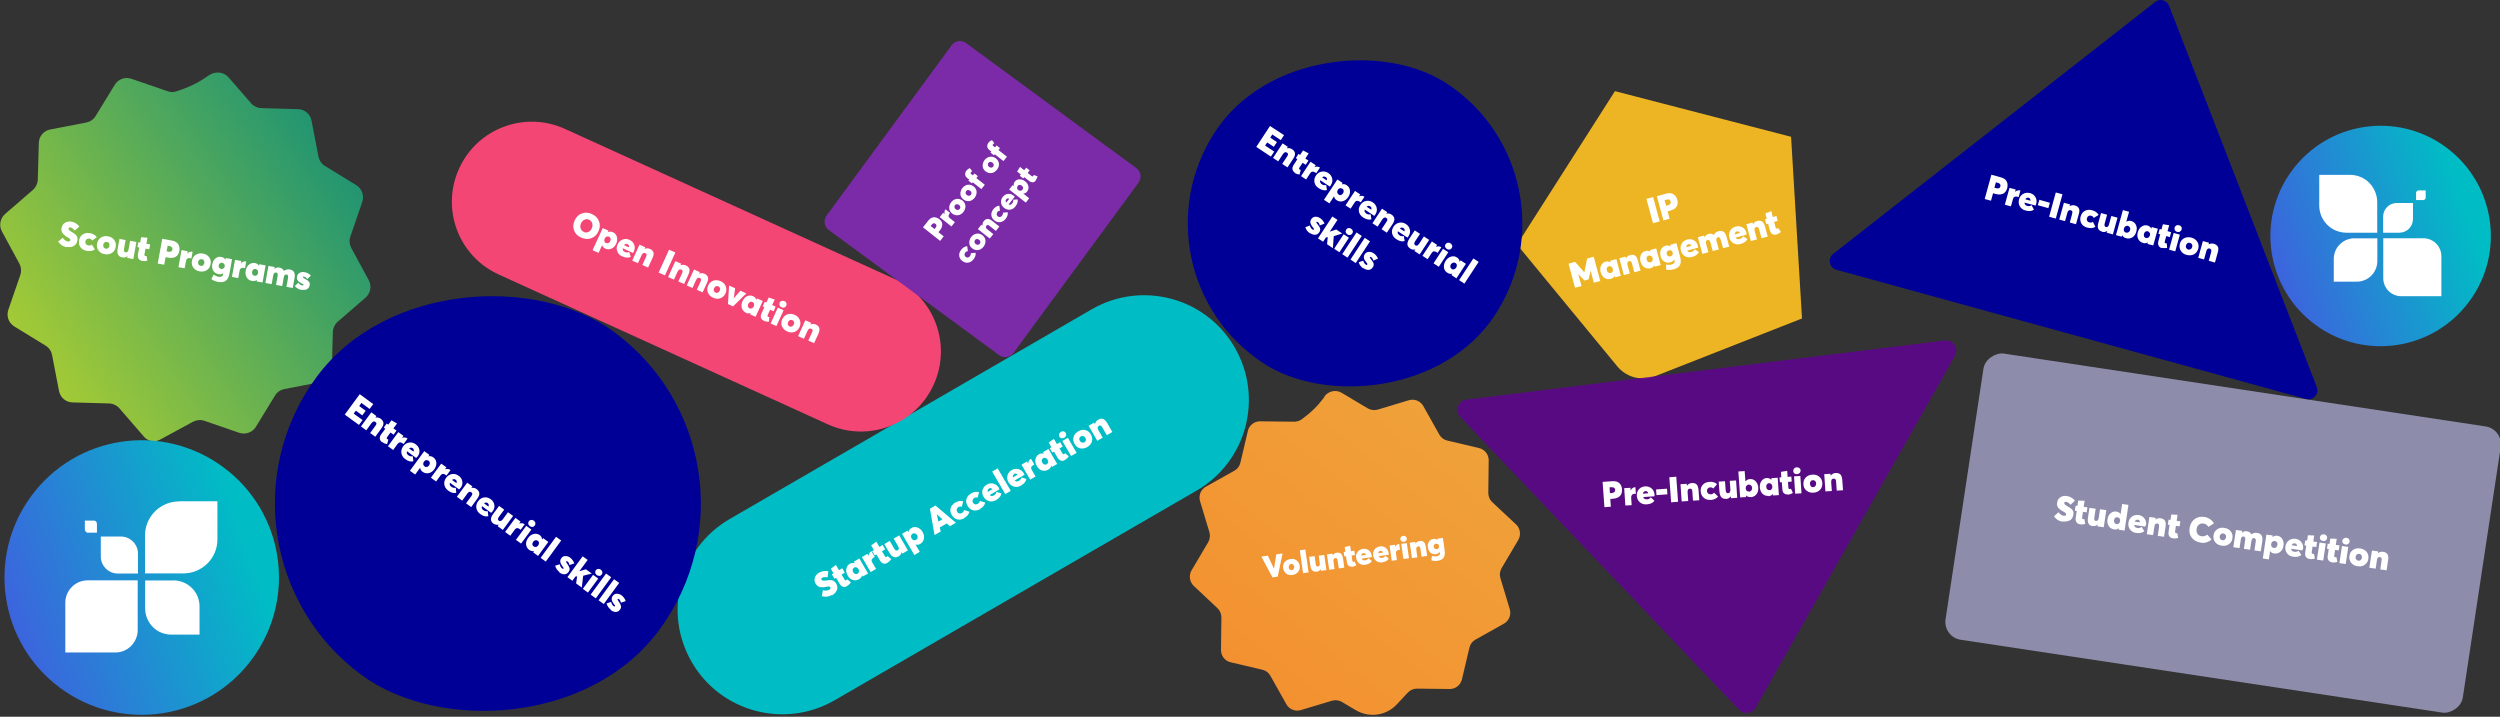
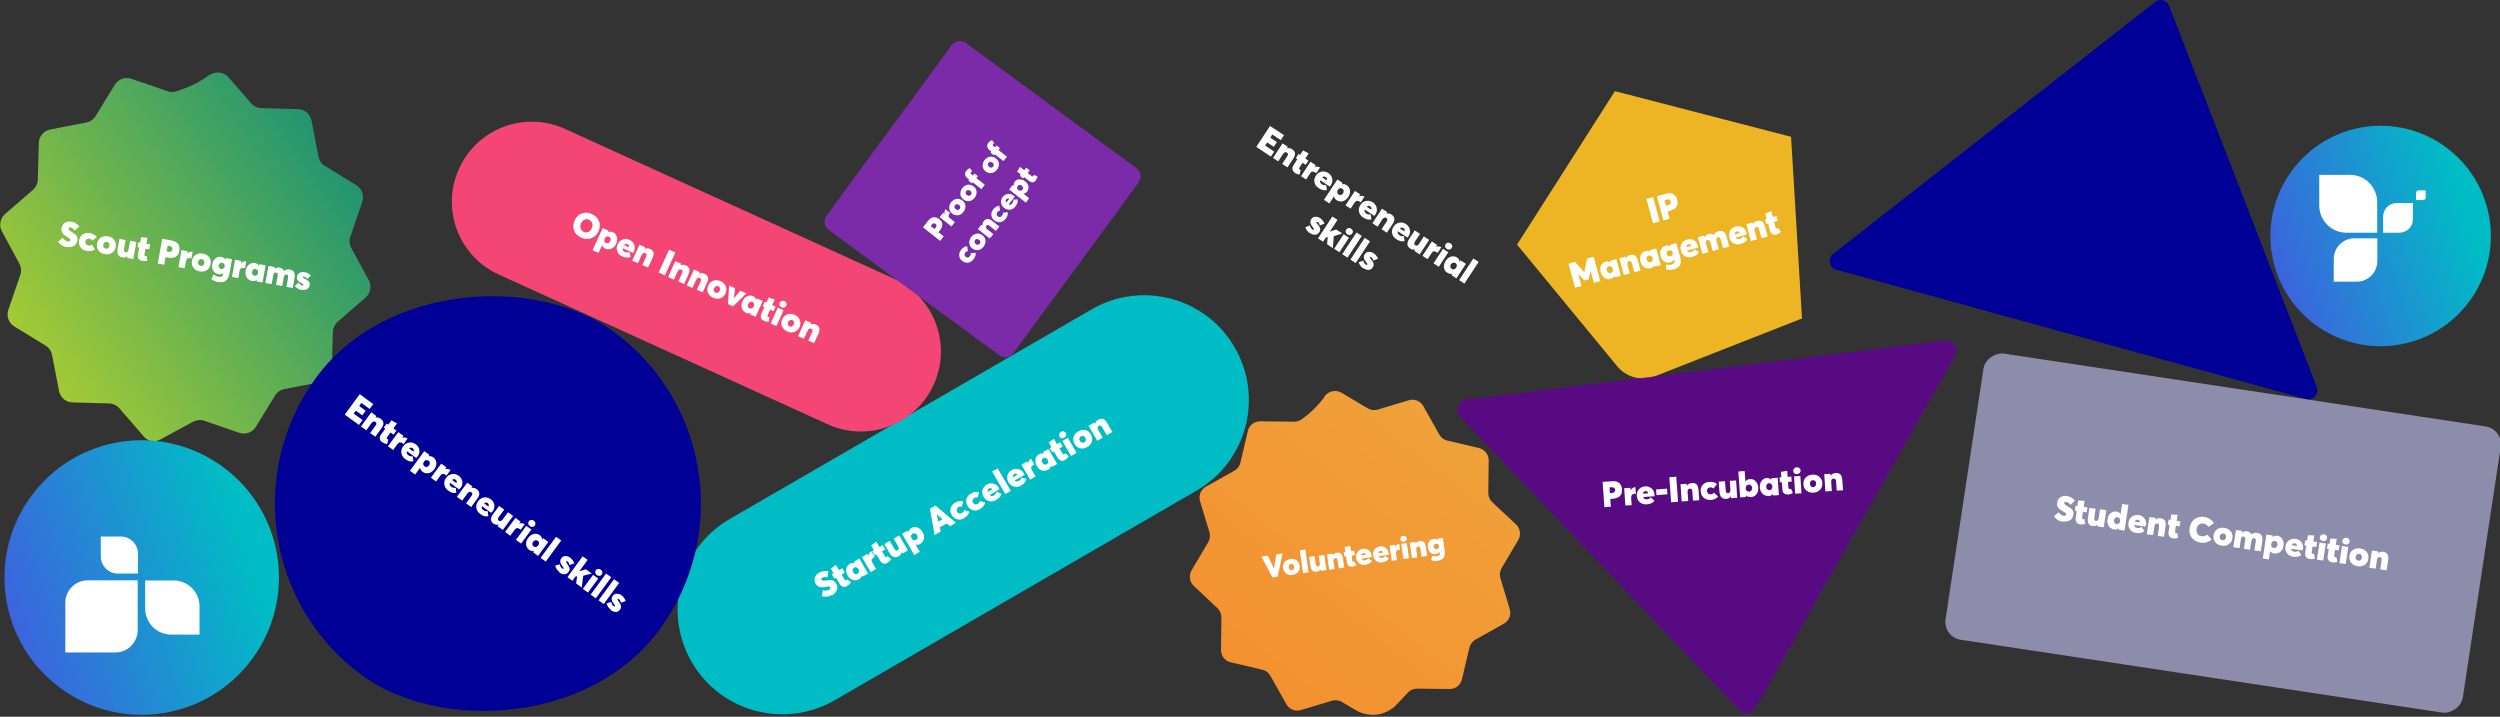
<svg xmlns="http://www.w3.org/2000/svg" id="Layer_1" viewBox="0 0 1944.5 557.5">
  <rect x="0" y="0" width="1944.5" height="557.5" fill="#333333" stroke="none" />
  <defs>
    <style>      .st0 {        fill: url(#linear-gradient2);      }      .st1 {        fill: url(#linear-gradient1);      }      .st2 {        fill: url(#linear-gradient3);      }      .st3 {        fill: #8d8dab;      }      .st4 {        fill: #000097;      }      .st5 {        fill: url(#linear-gradient);      }      .st6 {        fill: #00bdc5;      }      .st7 {        fill: #620097;        fill-opacity: .8;      }      .st8 {        fill: #fff;      }      .st9 {        fill: #7c2ba8;      }      .st10 {        fill: #f44675;      }      .st11 {        fill: #edb523;      }    </style>
    <linearGradient id="linear-gradient" x1="320.3" y1="487.2" x2="-31.9" y2="253.6" gradientTransform="translate(0 569.5) scale(1 -1)" gradientUnits="userSpaceOnUse">
      <stop offset="0" stop-color="#028880" />
      <stop offset="1" stop-color="#c3d727" />
    </linearGradient>
    <linearGradient id="linear-gradient1" x1="1169.5" y1="285.1" x2="938" y2="-9.5" gradientTransform="translate(0 569.5) scale(1 -1)" gradientUnits="userSpaceOnUse">
      <stop offset="0" stop-color="#efa53c" />
      <stop offset="1" stop-color="#f48d2e" />
    </linearGradient>
    <linearGradient id="linear-gradient2" x1="1976.1" y1="-132.4" x2="1867.2" y2="-290.2" gradientTransform="translate(402.3 -1114.1) rotate(36.2) scale(1 -1)" gradientUnits="userSpaceOnUse">
      <stop offset="0" stop-color="#00bdc5" />
      <stop offset="1" stop-color="#4a50e3" />
    </linearGradient>
    <linearGradient id="linear-gradient3" x1="261" y1="-375.5" x2="125.4" y2="-572" gradientTransform="translate(204.5 -36.8) rotate(36.2) scale(1 -1)" gradientUnits="userSpaceOnUse">
      <stop offset="0" stop-color="#00bdc5" />
      <stop offset="1" stop-color="#4a50e3" />
    </linearGradient>
  </defs>
  <g>
    <path class="st11" d="M1179.9,190.2l77.9,94.6c7.2,8.8,19.2,11.9,29.8,7.7l114-44.8-8.5-141.3-137-35.5-76.1,119.3Z" />
    <path class="st8" d="M1285.7,173.6l-5.1-18.9,5.2-1.4,5.1,18.9-5.2,1.4ZM1293.8,171.5l-5.1-18.9,7.3-2c2.3-.6,4.2-.5,5.6.5,1.5.9,2.5,2.4,3,4.4.6,2.1.3,3.9-.6,5.3-1,1.4-2.6,2.4-4.8,3l-2.1.6,1.5,5.8-4.9,1.3ZM1296,160l1.5-.4c.8-.2,1.4-.6,1.7-1.1.3-.5.4-1.1.2-1.8-.2-.6-.5-1.1-1.1-1.4-.5-.3-1.2-.3-2.1,0l-1.5.4,1.2,4.3ZM1225.1,224l-5.1-18.9,5.1-1.4,7.2,8.1h0s2.2-10.7,2.2-10.7l5.1-1.4,5.1,18.9-5,1.3-2.5-9.3h0s-1.6,6.7-1.6,6.7l-3.2.9-4.8-5.1h0s2.5,9.4,2.5,9.4l-5,1.3ZM1252.9,216.9c-1.8.5-3.4.2-4.9-.7-1.4-1-2.4-2.4-3-4.4-.5-2-.4-3.8.3-5.3.8-1.6,2-2.6,3.6-3,1.3-.4,2.6-.1,3.8.6h0s-.3-1.3-.3-1.3l4.8-1.3,3.5,13-4.5,1.2-.3-1.2h0c-.5,1.2-1.5,2-2.9,2.3ZM1252.9,212.4c.6-.2,1.1-.6,1.4-1.2.3-.6.4-1.3.1-2.1-.2-.8-.6-1.3-1.2-1.7-.6-.4-1.2-.5-1.8-.3-.7.2-1.2.6-1.5,1.2-.3.6-.3,1.3-.1,2,.2.8.6,1.4,1.2,1.7.6.4,1.2.5,1.9.3ZM1263,213.9l-3.5-13,4.8-1.3.4,1.4h0c.7-1.4,1.7-2.2,3.2-2.6,1.5-.4,2.7-.3,3.7.3,1,.6,1.8,1.9,2.3,3.9l2.1,7.9-4.8,1.3-1.8-6.7c-.2-.9-.5-1.5-.9-1.8-.4-.3-.8-.3-1.4-.2-1.2.3-1.7,1.4-1.2,3.1l1.8,6.5-4.8,1.3ZM1283.9,208.6c-1.8.5-3.4.2-4.9-.7-1.5-1-2.4-2.4-3-4.4-.5-2-.4-3.8.3-5.3.8-1.6,2-2.6,3.6-3,1.3-.4,2.6-.1,3.8.6h0s-.3-1.3-.3-1.3l4.8-1.3,3.5,13-4.5,1.2-.3-1.2h0c-.5,1.2-1.5,2-2.9,2.3ZM1283.8,204.1c.6-.2,1.1-.6,1.4-1.2.3-.6.4-1.3.2-2.1-.2-.8-.6-1.3-1.2-1.7-.6-.4-1.2-.5-1.8-.3-.7.2-1.2.6-1.5,1.2-.3.6-.3,1.3-.1,2,.2.8.6,1.4,1.1,1.7.6.4,1.2.5,1.9.3ZM1301.6,209.5c-2.1.6-4,.6-5.7.2v-4c.6.2,1.3.3,2,.3.8,0,1.4,0,2-.2,1-.3,1.7-.7,2.2-1.2.5-.5.6-1.1.4-1.7l-.3-1.1h0c-.6,1.1-1.6,1.9-3.1,2.3-1.7.5-3.3.2-4.7-.7-1.4-.9-2.4-2.3-2.8-4.1-.5-1.9-.4-3.7.3-5.2.8-1.5,1.9-2.5,3.5-3,1.4-.4,2.8-.2,4,.6h0s-.3-1.3-.3-1.3l4.8-1.3,3,11.1c.6,2.4.6,4.3-.2,5.9-.8,1.6-2.4,2.7-5,3.4ZM1297.5,199.2c.6.3,1.2.4,1.8.2.7-.2,1.1-.5,1.5-1.1.3-.6.4-1.2.2-1.9-.2-.7-.5-1.2-1.1-1.5-.6-.3-1.2-.4-1.8-.2-.7.2-1.1.5-1.5,1.1-.3.5-.4,1.2-.2,1.9.2.7.6,1.2,1.1,1.5ZM1320.6,191.3c.1.4.2.9.2,1.3l-8.5,2.3c.3.6.7,1,1.2,1.1.6.2,1.2.2,2,0,1.1-.3,2-1,2.6-2.1l3.3,2.1c-.8,1.9-2.7,3.2-5.4,3.9-2,.5-3.8.3-5.4-.6-1.6-.9-2.7-2.4-3.2-4.4-.5-2-.3-3.8.6-5.4.9-1.6,2.4-2.7,4.3-3.2,1.9-.5,3.6-.3,5.2.6,1.6.9,2.6,2.3,3.1,4.3ZM1313.2,190c-.5.1-.9.4-1.2.8-.3.4-.4.9-.4,1.5l4-1.1c-.5-1.1-1.4-1.5-2.4-1.2ZM1324.1,197.5l-3.5-13,4.8-1.3.4,1.4h0c.7-1.4,1.7-2.3,3-2.6,1.7-.5,3.1-.2,4.2.8h0c.7-1.5,1.9-2.5,3.7-3,3.1-.8,5.2.6,6.2,4.4l2.1,7.6-4.8,1.3-1.8-6.5c-.5-1.7-1.2-2.4-2.2-2.1-.5.1-.9.5-1.1,1-.2.5-.2,1.2,0,2l1.8,6.5-4.7,1.3-1.8-6.5c-.5-1.7-1.2-2.4-2.3-2.1-1.2.3-1.6,1.3-1.1,3l1.8,6.5-4.8,1.3ZM1358.3,181.2c.1.4.2.9.2,1.3l-8.5,2.3c.3.6.7,1,1.2,1.1.6.2,1.2.2,2,0,1.1-.3,2-1,2.6-2.1l3.3,2.1c-.8,1.9-2.7,3.2-5.4,3.9-2,.5-3.8.3-5.4-.6-1.6-.9-2.7-2.4-3.2-4.4-.5-2-.3-3.8.6-5.4.9-1.6,2.4-2.7,4.4-3.2,1.9-.5,3.6-.3,5.2.6,1.6.9,2.6,2.3,3.1,4.3ZM1350.9,180c-.5.1-.9.4-1.2.8-.3.4-.4.9-.4,1.5l4-1.1c-.6-1.1-1.4-1.5-2.4-1.2ZM1361.8,187.4l-3.5-13,4.8-1.3.4,1.4h0c.7-1.4,1.7-2.2,3.2-2.6,1.5-.4,2.7-.3,3.7.3,1,.6,1.8,1.9,2.4,3.9l2.1,7.9-4.8,1.3-1.8-6.7c-.2-.9-.5-1.5-.9-1.8-.4-.3-.8-.3-1.4-.2-1.3.3-1.7,1.4-1.2,3.1l1.8,6.5-4.8,1.3ZM1381.6,182.4c-1.2.3-2.2.2-3.1-.3-.9-.6-1.5-1.6-1.9-3l-1.4-5.2-1.4.4-1-3.8,1.4-.4-1.1-4.1,4.6-1.8,1.2,4.6,2.8-.8,1,3.8-2.8.8,1.1,4.1c.2.9.6,1.2,1.2,1.1.3,0,.6-.2.9-.4l2.1,3c-1,.9-2.1,1.6-3.6,2Z" />
  </g>
  <g>
    <path class="st5" d="M162.3,58.7c4.9-3.5,11.6-3,15.5,1.5l17.5,20.1c2,2.3,4.9,3.7,8,3.8l28.5.8c5.2.1,9.5,3.8,10.5,8.9l5.4,28c.6,3,2.4,5.7,5.1,7.3l24.3,14.9c4.4,2.7,6.3,8.1,4.7,13l-9.3,27c-1,2.9-.7,6.1.7,8.8l13.6,25.1c2.5,4.5,1.4,10.2-2.5,13.6l-21.6,18.7c-2.3,2-3.7,4.9-3.8,8l-.8,28.5c-.1,5.2-3.8,9.5-8.9,10.5l-28,5.4c-3,.6-5.7,2.4-7.3,5.1l-14.9,24.3c-2.7,4.4-8.1,6.3-13,4.6l-27-9.3c-2.9-1-6.1-.7-8.8.7l-25.8,14c-4.1,2.2-9.2,1.3-12.3-2.2l-19.2-22.2c-2-2.3-4.9-3.7-8-3.8l-28.5-.8c-5.2-.1-9.5-3.8-10.5-8.9l-5.4-28c-.6-3-2.4-5.7-5.1-7.3l-24.3-14.9c-4.4-2.7-6.3-8.1-4.6-13l9.3-27c1-2.9.7-6.1-.7-8.8l-13.6-25.1c-2.5-4.5-1.4-10.2,2.5-13.6l21.6-18.7c2.3-2,3.7-4.9,3.8-8l.8-28.5c.1-5.2,3.8-9.5,8.9-10.5l28-5.4c3-.6,5.7-2.4,7.3-5.1l14.9-24.3c2.7-4.4,8.1-6.3,13-4.6l28.2,9.7c2.2.8,4.6.8,6.8,0,10.1-3.3,17.2-6.7,25.2-12.5Z" />
    <path class="st8" d="M51.8,192.3c-2.7-.5-4.9-2-6.6-4.4l3.6-3c1.1,1.7,2.5,2.7,4,2.9.6.1,1,0,1.3-.1.3-.2.5-.5.6-.8,0-.4,0-.8-.3-1.1-.3-.3-.9-.7-1.8-1.2-.8-.4-1.5-.9-2-1.3-.5-.4-1-.9-1.6-1.5-.5-.6-.9-1.3-1.1-2.1-.2-.8-.2-1.6,0-2.6.3-1.6,1.2-2.9,2.6-3.8,1.4-.9,3.1-1.2,4.9-.9,2.6.4,4.7,1.7,6.3,3.8l-3.5,3.1c-1.3-1.4-2.4-2.2-3.3-2.4-.9-.2-1.4.1-1.6.9,0,.3,0,.7.3,1,.3.3.8.8,1.7,1.3,1.9,1.1,3.1,2,3.6,2.5,1.2,1.2,1.6,2.6,1.3,4.4-.2,1.2-.6,2.1-1.2,2.9-.6.8-1.3,1.3-2.1,1.7-.8.3-1.7.5-2.5.6-.8,0-1.7,0-2.6-.1ZM67.3,195.1c-2-.4-3.6-1.3-4.7-2.8-1.1-1.5-1.4-3.3-1.1-5.3.4-2.1,1.3-3.7,2.9-4.7,1.5-1,3.4-1.3,5.5-1,2.5.5,4.3,1.5,5.4,3.2l-3.6,2.6c-.4-.8-1.1-1.3-2.1-1.5-.8-.1-1.5,0-2.1.4-.6.4-1,1-1.1,1.8-.1.8,0,1.5.4,2,.4.6,1.1.9,1.9,1.1,1,.2,1.9,0,2.8-.6l2.3,3.7c-1.6,1.2-3.7,1.6-6.4,1.1ZM81.5,197.7c-2.2-.4-3.8-1.3-4.9-2.9-1.1-1.5-1.5-3.3-1.1-5.4.4-2,1.4-3.6,2.9-4.6,1.6-1,3.5-1.4,5.6-1,2.1.4,3.8,1.3,4.9,2.9,1.1,1.5,1.5,3.3,1.1,5.4s-1.3,3.6-2.9,4.6c-1.6,1-3.4,1.4-5.6,1ZM80.7,192.4c.4.6.9.9,1.6,1,.7.1,1.3,0,1.8-.4.5-.4.9-1,1-1.8.1-.8,0-1.4-.3-2-.3-.6-.9-.9-1.6-1-.7-.1-1.3,0-1.9.4-.5.4-.9,1-1,1.8-.1.8,0,1.5.3,2ZM95.1,200.2c-3.1-.6-4.3-2.8-3.6-6.6l1.4-7.8,4.8.9-1.2,6.6c-.2.9-.2,1.6,0,2.1.2.5.6.8,1.2.9.5,0,1,0,1.4-.4.4-.4.7-1,.9-1.9l1.2-6.7,4.9.9-2.4,13.3-4.8-.9.3-1.4h0c-1.1.9-2.4,1.3-3.9,1ZM110.5,202.9c-1.2-.2-2.1-.8-2.7-1.6-.6-.9-.7-2.1-.5-3.5l1-5.3-1.4-.3.7-3.8,1.4.3.8-4.2,4.9.4-.8,4.7,2.9.5-.7,3.8-2.9-.5-.8,4.2c-.2.9,0,1.4.6,1.5.3,0,.7,0,1,0l.6,3.6c-1.3.4-2.6.5-4.1.3ZM122.7,204.9l3.5-19.2,7.5,1.4c2.3.4,3.9,1.4,4.9,2.8.9,1.4,1.2,3.2.9,5.3-.4,2.1-1.3,3.6-2.8,4.5-1.5.9-3.4,1.1-5.7.7l-2.2-.4-1.1,5.9-5-.9ZM129.6,195.5l1.5.3c.8.2,1.5,0,2-.2.5-.3.8-.8,1-1.5.1-.7,0-1.2-.4-1.7-.3-.5-1-.8-1.8-1l-1.5-.3-.8,4.4ZM138.8,207.8l2.4-13.3,4.8.9-.3,1.8h0c1.2-1.2,2.6-1.7,4.1-1.4h0s-.9,5.2-.9,5.2c-.3,0-.6-.1-1-.2-.9-.2-1.6,0-2.2.3-.5.4-.9,1-1,1.8l-1.1,5.8-4.8-.9ZM155.3,211.1c-2.1-.4-3.8-1.4-4.9-2.9-1.1-1.5-1.5-3.3-1.1-5.4.4-2,1.3-3.6,2.9-4.6,1.6-1,3.5-1.4,5.6-1,2.1.4,3.8,1.3,4.9,2.9,1.1,1.5,1.5,3.3,1.1,5.4-.4,2-1.3,3.6-2.9,4.6-1.6,1-3.4,1.4-5.6,1ZM154.5,205.8c.4.6.9.9,1.6,1,.7.1,1.3,0,1.8-.4.5-.4.9-1,1-1.8.1-.8,0-1.4-.3-2-.3-.6-.9-.9-1.6-1-.7-.1-1.3,0-1.9.4-.5.4-.9,1-1,1.8-.1.8,0,1.5.3,2ZM169.7,219.3c-2.1-.4-3.9-1.1-5.3-2.2l1.8-3.6c.4.4,1,.8,1.7,1.1.7.3,1.3.6,1.9.7,1,.2,1.9.1,2.5-.2.7-.3,1-.7,1.1-1.4l.2-1.2h0c-1,.7-2.3,1-3.7.7-1.8-.3-3.1-1.2-4-2.6-.9-1.4-1.1-3.1-.8-5,.4-2,1.2-3.5,2.5-4.6,1.3-1.1,2.8-1.5,4.4-1.2,1.5.3,2.6,1,3.4,2.2h0s.2-1.3.2-1.3l4.9.9-2.1,11.4c-.4,2.4-1.3,4.2-2.7,5.3-1.4,1.1-3.4,1.4-6,1ZM170.4,208.2c.4.5.9.8,1.6,1,.7.1,1.3,0,1.8-.4.5-.4.9-.9,1-1.6.1-.7,0-1.3-.4-1.8-.4-.5-.9-.9-1.5-1-.7-.1-1.3,0-1.8.4-.5.4-.9.9-1,1.6-.1.7,0,1.3.4,1.8ZM180.4,215.4l2.4-13.3,4.9.9-.3,1.8h0c1.2-1.2,2.6-1.7,4.1-1.4h0s-.9,5.2-.9,5.2c-.3,0-.6-.1-1-.2-.9-.2-1.6,0-2.2.3-.5.4-.9,1-1,1.8l-1.1,5.8-4.9-.9ZM196,218.5c-1.8-.3-3.2-1.2-4.1-2.7-.9-1.5-1.2-3.3-.8-5.3.4-2,1.2-3.6,2.6-4.7,1.4-1.1,2.9-1.5,4.6-1.2,1.4.2,2.4,1,3.2,2.2h0s.2-1.3.2-1.3l4.9.9-2.4,13.3-4.6-.8.2-1.2h0c-1,.8-2.2,1.1-3.7.8ZM197.9,214.5c.7.1,1.2,0,1.8-.4.5-.4.9-1,1-1.8.1-.8,0-1.4-.3-2-.4-.6-.9-.9-1.5-1.1-.7-.1-1.3,0-1.8.4-.5.4-.9,1-1,1.8-.1.8,0,1.5.3,2.1.3.6.9.9,1.6,1ZM206.4,220.1l2.4-13.3,4.9.9-.3,1.5h0c1.2-1,2.5-1.3,3.9-1.1,1.8.3,2.9,1.2,3.5,2.6h0c1.3-1,2.8-1.4,4.6-1.1,3.2.6,4.4,2.8,3.7,6.6l-1.4,7.8-4.9-.9,1.2-6.7c.3-1.7,0-2.7-1.1-2.9-.5,0-1,0-1.4.4-.4.4-.7,1-.8,1.9l-1.2,6.7-4.8-.9,1.2-6.7c.3-1.7,0-2.7-1.1-2.9-1.2-.2-2,.5-2.3,2.3l-1.2,6.7-4.9-.9ZM234.4,225.5c-2.1-.4-3.8-1.4-5.1-3l2.7-2.6c.9,1.2,2,1.9,3,2.1.7.1,1,0,1.1-.4,0-.2,0-.4-.3-.5-.2-.2-.6-.5-1.4-.8-2.7-1.3-3.8-3-3.4-5.1.3-1.4.9-2.4,2.1-3,1.1-.6,2.4-.8,3.8-.5,1.9.3,3.5,1.2,4.9,2.6l-2.8,2.8c-.7-1.1-1.5-1.7-2.5-1.9-.6-.1-.9,0-.9.4,0,.3.4.7,1.5,1.2,1.5.8,2.6,1.6,3.2,2.3.6.7.8,1.7.5,2.9-.2,1.3-.9,2.3-2,2.9-1.1.6-2.6.8-4.4.4Z" />
  </g>
  <g>
    <path class="st1" d="M1030,308.5c3.1-4.3,8.9-5.7,13.5-3l20.3,12.1c2.4,1.4,5.2,1.7,7.8,1l24.2-7.3c4.4-1.3,9.1.6,11.3,4.6l12.4,22.1c1.3,2.4,3.6,4.1,6.3,4.7l24.6,5.8c4.5,1.1,7.6,5.1,7.5,9.6l-.3,25.3c0,2.7,1.1,5.4,3.1,7.2l18.5,17.3c3.3,3.1,4,8.2,1.7,12.1l-12.9,21.8c-1.4,2.4-1.8,5.2-1,7.8l7.3,24.2c1.3,4.4-.6,9.1-4.6,11.3l-22.1,12.4c-2.4,1.3-4.1,3.6-4.7,6.3l-5.8,24.6c-1.1,4.5-5.1,7.6-9.6,7.5l-25.3-.3c-2.7,0-5.4,1.1-7.2,3.1l-8.6,9.2c-8.2,8.8-21.4,10.6-31.8,4.5l-10.8-6.4c-2.3-1.4-5.2-1.7-7.8-1l-24.2,7.3c-4.4,1.3-9.1-.6-11.3-4.6l-12.4-22.1c-1.3-2.4-3.6-4.1-6.3-4.7l-24.6-5.8c-4.5-1-7.6-5.1-7.5-9.6l.3-25.3c0-2.7-1.1-5.4-3.1-7.2l-18.4-17.3c-3.3-3.1-4-8.2-1.7-12.1l12.9-21.8c1.4-2.4,1.7-5.2,1-7.8l-7.3-24.2c-1.3-4.4.6-9.1,4.6-11.3l22.1-12.4c2.4-1.3,4.1-3.6,4.7-6.3l5.8-24.6c1-4.5,5.1-7.6,9.6-7.5l26.4.3c2.1,0,4.1-.6,5.8-1.8,7.6-5.6,12.6-10.5,17.8-17.5Z" />
    <path class="st8" d="M989.8,449.2l-8.7-16.3,5-.7,4.8,10.1h0s1.8-11.1,1.8-11.1l4.9-.7-3.8,18-4,.6ZM1005.3,447.2c-1.9.3-3.6,0-4.9-1.1s-2.2-2.4-2.4-4.2c-.3-1.8.1-3.4,1.2-4.7,1-1.3,2.5-2.1,4.4-2.4,1.9-.3,3.5,0,4.9,1.1,1.4,1,2.2,2.4,2.4,4.2.3,1.8-.1,3.4-1.2,4.7-1,1.3-2.5,2.1-4.4,2.4ZM1003.2,443c.5.4,1,.5,1.6.4.6,0,1.1-.4,1.4-.9.3-.5.5-1.1.4-1.8,0-.7-.4-1.2-.8-1.6-.4-.4-1-.5-1.6-.4-.6,0-1.1.4-1.4.9-.3.5-.5,1.1-.4,1.8,0,.7.4,1.2.8,1.6ZM1013.5,445.8l-2.5-17.8,4.3-.6,2.5,17.8-4.3.6ZM1024.1,444.6c-2.8.4-4.4-1.1-4.9-4.6l-1-6.9,4.3-.6.8,5.9c.1.8.3,1.4.6,1.8.3.3.7.5,1.3.4.5,0,.8-.3,1.1-.7.2-.4.3-1.1.2-1.8l-.8-5.9,4.3-.6,1.7,11.8-4.3.6-.2-1.3h0c-.7,1.1-1.7,1.8-3,2ZM1033.8,443l-1.7-11.8,4.3-.6.2,1.3h0c.7-1.1,1.8-1.8,3.1-2,1.3-.2,2.4,0,3.2.7.8.6,1.4,1.9,1.7,3.7l1,7.2-4.3.6-.9-6.1c-.1-.8-.3-1.4-.6-1.6-.3-.3-.7-.4-1.2-.3-1.1.2-1.6,1-1.4,2.6l.8,5.9-4.3.6ZM1051.7,440.7c-1.1.1-2,0-2.7-.6-.7-.6-1.2-1.5-1.4-2.8l-.7-4.7-1.3.2-.5-3.4,1.3-.2-.5-3.7,4.3-1,.6,4.2,2.6-.4.5,3.4-2.6.4.5,3.8c.1.8.4,1.1.9,1.1.3,0,.6-.1.8-.3l1.5,2.8c-.9.7-2.1,1.2-3.4,1.4ZM1066.9,432.2c0,.4,0,.8,0,1.2l-7.8,1.1c.2.5.5.9,1,1.1.5.2,1.1.3,1.8.2,1-.1,1.8-.7,2.5-1.6l2.7,2.2c-.9,1.5-2.7,2.5-5.2,2.9-1.8.3-3.4-.1-4.7-1.1-1.3-1-2.1-2.4-2.4-4.2-.3-1.8.1-3.3,1.1-4.7,1-1.3,2.4-2.1,4.2-2.4,1.7-.2,3.2.1,4.5,1.1,1.3,1,2.1,2.3,2.3,4.1ZM1060.5,430.2c-.5,0-.9.3-1.2.6-.3.3-.5.7-.5,1.3l3.7-.5c-.4-1-1-1.5-2-1.3ZM1080.1,430.3c0,.4,0,.8,0,1.2l-7.8,1.1c.2.5.5.9,1,1.1.5.2,1.1.3,1.8.2,1-.1,1.8-.7,2.5-1.6l2.7,2.2c-1,1.5-2.7,2.5-5.2,2.9-1.8.3-3.3-.1-4.7-1.1-1.3-1-2.1-2.4-2.4-4.2-.2-1.8.1-3.3,1.1-4.7,1-1.3,2.4-2.1,4.2-2.4,1.7-.2,3.2.1,4.5,1.1,1.3,1,2.1,2.3,2.3,4.1ZM1073.7,428.4c-.5,0-.9.3-1.2.6-.3.3-.5.7-.5,1.3l3.7-.5c-.4-1-1-1.5-2-1.3ZM1082.5,436.1l-1.7-11.8,4.3-.6.2,1.6h0c.7-1.4,1.7-2.1,3-2.3h0s.6,4.6.6,4.6c-.2,0-.6,0-.9.1-.8.1-1.4.4-1.8.9-.3.5-.5,1.1-.4,1.8l.7,5.2-4.3.6ZM1093.7,420.5c-.4.5-.9.8-1.7.9s-1.3,0-1.9-.4c-.5-.4-.8-.9-.9-1.6,0-.6,0-1.2.5-1.7.4-.5,1-.8,1.7-.9.7-.1,1.3,0,1.9.4.5.4.8.9.9,1.5,0,.7,0,1.3-.5,1.8ZM1091.6,434.8l-1.7-11.8,4.3-.6,1.7,11.8-4.3.6ZM1098.2,433.9l-1.7-11.8,4.3-.6.2,1.3h0c.7-1.1,1.8-1.8,3.1-2,1.3-.2,2.4,0,3.2.7.8.6,1.4,1.9,1.7,3.7l1,7.2-4.3.6-.9-6.1c-.1-.8-.3-1.4-.6-1.6-.3-.3-.7-.4-1.2-.3-1.1.2-1.6,1-1.4,2.6l.8,5.9-4.3.6ZM1118.4,436.2c-1.9.3-3.6.1-5.1-.4l.5-3.5c.5.2,1,.4,1.7.4.7.1,1.3.1,1.8,0,.9-.1,1.6-.4,2.1-.9.5-.4.7-.9.6-1.5l-.2-1h0c-.7.9-1.6,1.5-3,1.7-1.6.2-2.9-.1-4.1-1.1-1.1-1-1.8-2.3-2.1-4-.2-1.8,0-3.3.8-4.5.8-1.3,1.9-2,3.4-2.2,1.3-.2,2.5.1,3.4.9h0s-.2-1.1-.2-1.1l4.3-.6,1.4,10.1c.3,2.1,0,3.9-.8,5.2-.8,1.3-2.4,2.1-4.8,2.5ZM1115.9,426.7c.5.3,1,.5,1.6.4.6,0,1.1-.3,1.4-.8.3-.5.5-1,.4-1.6,0-.6-.3-1.1-.8-1.4-.4-.3-1-.5-1.6-.4-.6,0-1.1.4-1.4.8-.3.4-.5,1-.4,1.6,0,.6.4,1.1.8,1.4Z" />
  </g>
  <g>
    <path class="st6" d="M567.7,403.6l281.4-163c38.9-22.5,88.8-9.3,111.3,29.7h0c22.5,38.9,9.3,88.8-29.7,111.3l-281.4,163c-38.9,22.5-88.8,9.3-111.3-29.7h0c-22.5-38.9-9.3-88.8,29.7-111.3Z" />
    <path class="st8" d="M647,462.8c-2.4,1.4-5,1.7-7.8.9l.8-4.6c2,.5,3.6.4,5-.4.5-.3.8-.6.9-.9.1-.4,0-.7,0-1-.2-.4-.5-.6-.9-.6-.4,0-1.1,0-2.2.2-.9.2-1.7.3-2.4.4-.7,0-1.4,0-2.2-.1-.8-.1-1.5-.4-2.2-.9-.6-.5-1.2-1.1-1.7-2-.8-1.4-1-3-.5-4.5.5-1.6,1.6-2.9,3.2-3.8,2.2-1.3,4.6-1.7,7.3-1.2l-.6,4.7c-1.9-.3-3.3-.1-4.1.3-.8.5-1,1-.6,1.7.2.3.5.5.9.6.4,0,1.1,0,2.1,0,2.1-.4,3.6-.5,4.4-.4,1.7.1,2.9,1,3.9,2.5.6,1,.9,2,1,3,0,1-.1,1.8-.5,2.6-.4.8-.9,1.5-1.5,2.1-.6.6-1.3,1.1-2,1.6ZM658.8,455.9c-1,.6-2.1.8-3.1.5-1-.3-1.9-1.1-2.7-2.4l-2.7-4.6-1.3.7-2-3.4,1.3-.7-2.1-3.7,4-2.9,2.4,4.1,2.5-1.5,2,3.4-2.5,1.5,2.2,3.7c.5.8.9,1,1.4.7.3-.2.5-.4.8-.7l2.8,2.3c-.7,1.2-1.6,2.1-2.9,2.8ZM668.2,450.5c-1.6.9-3.2,1.1-4.9.6-1.7-.5-3-1.7-4-3.5-1-1.8-1.4-3.5-1-5.2.3-1.7,1.2-3,2.7-3.9,1.2-.7,2.5-.8,3.8-.4h0s-.7-1.2-.7-1.2l4.3-2.5,6.8,11.7-4.1,2.3-.6-1h0c-.2,1.3-.9,2.3-2.2,3ZM667,446.2c.6-.3.9-.8,1.1-1.5.1-.7,0-1.4-.4-2.1-.4-.7-.9-1.1-1.6-1.3-.7-.2-1.3-.2-1.8.2-.6.4-1,.9-1.1,1.5-.1.7,0,1.3.4,2,.4.7.9,1.2,1.6,1.4.6.2,1.3.1,1.9-.2ZM677.2,445l-6.8-11.7,4.3-2.5.9,1.6h0c.1-1.7.9-3,2.2-3.7h0s2.6,4.5,2.6,4.5c-.2.1-.6.3-.9.5-.8.5-1.3,1-1.5,1.7-.2.6,0,1.3.4,2l3,5.1-4.3,2.5ZM690.2,437.8c-1,.6-2.1.8-3.1.5-1-.3-1.9-1.1-2.7-2.4l-2.7-4.6-1.3.7-2-3.4,1.3-.7-2.1-3.7,4-2.9,2.4,4.1,2.5-1.5,2,3.4-2.5,1.5,2.2,3.7c.5.8.9,1,1.4.7.3-.2.5-.4.8-.7l2.8,2.3c-.7,1.2-1.6,2.1-2.9,2.8ZM698.9,432.7c-2.7,1.6-5.1.7-7.1-2.7l-4-6.8,4.2-2.5,3.4,5.8c.5.8.9,1.4,1.4,1.6.5.2.9.2,1.5-.1.5-.3.7-.7.8-1.2,0-.6-.1-1.2-.6-2l-3.4-5.9,4.3-2.5,6.8,11.7-4.3,2.5-.7-1.2h0c-.2,1.5-1,2.6-2.3,3.4ZM711.1,431.6l-9.5-16.4,4.3-2.5.7,1.2h0c.3-1.4,1-2.5,2.3-3.2,1.5-.9,3-1,4.7-.4,1.6.6,3,1.7,4,3.5,1,1.8,1.4,3.6,1,5.3-.3,1.7-1.3,3-2.9,4-1.2.7-2.4.8-3.6.4h0c0,0,3.3,5.7,3.3,5.7l-4.2,2.5ZM712.6,419.8c.6-.4,1-.8,1.1-1.5.1-.7,0-1.4-.4-2.1-.4-.7-.9-1.1-1.6-1.3-.6-.2-1.3-.2-1.9.2-.6.4-1,.9-1.2,1.6-.1.7,0,1.3.4,2,.4.7.9,1.2,1.6,1.4.7.2,1.3.1,1.9-.3ZM726.9,416.2l-3.6-20.5,4.3-2.5,15.9,13.4-4.7,2.7-2.4-2.2-5.4,3.1.7,3.2-4.7,2.7ZM729.9,405.7l3.1-1.8-4.4-4h0s1.3,5.8,1.3,5.8ZM750,403.1c-1.8,1-3.6,1.3-5.4.9-1.8-.5-3.2-1.6-4.3-3.4-1.1-1.8-1.4-3.7-.9-5.4.5-1.8,1.7-3.2,3.6-4.3,2.2-1.3,4.3-1.6,6.2-1l-1.1,4.3c-.8-.4-1.7-.3-2.6.2-.7.4-1.1,1-1.3,1.6-.2.7-.1,1.4.3,2.1.4.7.9,1.1,1.6,1.3.7.1,1.4,0,2.1-.4.9-.5,1.4-1.3,1.7-2.3l4.1,1.3c-.4,2-1.8,3.7-4.2,5ZM762.3,396c-1.8,1-3.6,1.3-5.4.9-1.8-.5-3.2-1.6-4.3-3.4-1.1-1.8-1.4-3.7-.9-5.4s1.7-3.2,3.6-4.3c2.2-1.3,4.3-1.6,6.2-1l-1.1,4.3c-.8-.4-1.7-.3-2.6.2-.7.4-1.1,1-1.3,1.6-.2.7-.1,1.4.3,2.1.4.7.9,1.1,1.6,1.3.7.1,1.4,0,2.1-.4.9-.5,1.4-1.3,1.7-2.3l4.1,1.3c-.4,2-1.8,3.7-4.2,5ZM776.8,379.4c.2.4.4.8.6,1.2l-7.6,4.4c.4.5.9.7,1.5.8.6,0,1.2-.1,1.9-.5,1-.6,1.6-1.5,1.9-2.7l3.8,1.2c-.3,2-1.7,3.7-4.2,5.2-1.8,1-3.6,1.3-5.4.8-1.8-.5-3.2-1.6-4.3-3.4-1-1.8-1.3-3.5-.8-5.3.5-1.8,1.6-3.2,3.4-4.2,1.7-1,3.4-1.2,5.2-.7,1.8.5,3.1,1.6,4.2,3.3ZM769.3,380c-.5.3-.8.7-1,1.1-.2.5-.2,1,0,1.5l3.6-2.1c-.8-.9-1.7-1.1-2.7-.6ZM781.9,384.3l-10.2-17.5,4.3-2.5,10.2,17.5-4.3,2.5ZM796.3,368.1c.2.4.4.8.6,1.2l-7.7,4.4c.4.5.9.7,1.5.8.6,0,1.2-.2,1.9-.5,1-.6,1.6-1.5,1.9-2.7l3.8,1.2c-.3,2-1.7,3.7-4.2,5.2-1.8,1-3.6,1.3-5.4.8-1.8-.5-3.2-1.6-4.3-3.4-1-1.8-1.3-3.5-.8-5.3.5-1.8,1.6-3.2,3.4-4.2,1.7-1,3.4-1.2,5.2-.7,1.8.5,3.1,1.6,4.2,3.3ZM788.9,368.7c-.5.3-.8.7-1,1.1-.2.5-.2,1,0,1.5l3.6-2.1c-.8-.9-1.7-1.1-2.7-.6ZM801.3,373.1l-6.8-11.7,4.3-2.5.9,1.6h0c.1-1.7.9-3,2.2-3.7h0s2.6,4.5,2.6,4.5c-.2.1-.6.3-.9.5-.8.5-1.3,1-1.5,1.7-.2.6,0,1.3.4,2l3,5.1-4.3,2.5ZM815.3,365.3c-1.6.9-3.2,1.1-4.9.6-1.7-.5-3-1.7-4-3.5-1-1.8-1.4-3.5-1-5.2.3-1.7,1.2-3,2.7-3.9,1.2-.7,2.5-.8,3.8-.4h0s-.7-1.2-.7-1.2l4.3-2.5,6.8,11.7-4.1,2.3-.6-1h0c-.2,1.3-.9,2.3-2.2,3ZM814.1,361.1c.6-.3.9-.8,1.1-1.5.1-.7,0-1.4-.4-2.1-.4-.7-.9-1.1-1.6-1.3-.7-.2-1.3-.2-1.8.2-.6.3-1,.9-1.1,1.5-.1.6,0,1.3.4,2,.4.7.9,1.2,1.6,1.4.6.2,1.3.1,1.9-.2ZM828.3,357.8c-1,.6-2.1.8-3.1.5-1-.3-1.9-1.1-2.7-2.4l-2.7-4.6-1.3.7-2-3.4,1.3-.7-2.1-3.7,4-2.9,2.4,4.1,2.5-1.5,2,3.4-2.5,1.5,2.2,3.7c.5.8.9,1,1.4.7.3-.2.5-.4.8-.7l2.8,2.3c-.7,1.2-1.6,2.1-2.9,2.8ZM829.2,338.8c-.2.7-.7,1.2-1.4,1.7-.7.4-1.4.5-2.1.4-.7-.2-1.3-.6-1.7-1.3-.4-.6-.4-1.3-.2-2,.2-.7.7-1.3,1.4-1.7.7-.4,1.4-.5,2.1-.4.7.2,1.3.6,1.6,1.2.4.7.5,1.4.3,2.1ZM833.1,354.7l-6.8-11.7,4.3-2.5,6.8,11.7-4.3,2.5ZM845.7,347.7c-1.9,1.1-3.8,1.4-5.6,1-1.8-.4-3.3-1.6-4.3-3.4-1-1.8-1.3-3.6-.8-5.4.5-1.8,1.8-3.3,3.6-4.4,1.9-1.1,3.7-1.4,5.6-1,1.8.4,3.3,1.6,4.3,3.4,1,1.8,1.3,3.6.8,5.4-.5,1.8-1.7,3.3-3.6,4.4ZM841.6,344.2c.7.2,1.3.1,1.9-.2.6-.4,1-.9,1.1-1.5.1-.7,0-1.4-.4-2-.4-.7-.9-1.1-1.6-1.3-.6-.2-1.3-.1-1.9.2-.6.4-1,.9-1.2,1.5s0,1.3.4,2c.4.7.9,1.1,1.6,1.3ZM853.5,342.9l-6.8-11.7,4.3-2.5.7,1.2h0c.3-1.5,1.1-2.6,2.4-3.4,1.3-.8,2.5-1,3.7-.7,1.2.3,2.2,1.4,3.3,3.1l4.1,7.1-4.3,2.5-3.5-6c-.5-.8-.9-1.3-1.3-1.5-.4-.2-.9,0-1.4.2-1.1.7-1.3,1.7-.4,3.3l3.4,5.9-4.3,2.5Z" />
  </g>
  <g>
    <path class="st10" d="M439.5,100.3l255.9,116.5c31.3,14.2,45.1,51.1,30.8,82.4h0c-14.2,31.3-51.1,45.1-82.4,30.8l-255.9-116.5c-31.3-14.2-45.1-51.1-30.8-82.4h0c14.2-31.3,51.1-45.1,82.4-30.8Z" />
    <path class="st8" d="M452,184.8c-2.7-1.2-4.6-3.1-5.5-5.6-.9-2.5-.8-5.1.5-7.8,1.2-2.7,3.1-4.5,5.6-5.4,2.5-.9,5.1-.8,7.8.5,2.7,1.2,4.6,3.1,5.5,5.6,1,2.5.8,5.1-.4,7.8-1.2,2.7-3.1,4.5-5.6,5.4-2.5.9-5.1.7-7.8-.5ZM454,180.4c1.2.6,2.5.6,3.6,0,1.2-.5,2.1-1.5,2.7-2.8.6-1.3.7-2.6.3-3.9-.4-1.3-1.2-2.2-2.4-2.8-1.2-.6-2.4-.6-3.6,0-1.2.5-2.1,1.5-2.7,2.8-.6,1.3-.7,2.6-.3,3.9.4,1.3,1.2,2.2,2.4,2.7ZM460.9,194.6l7.9-17.2,4.5,2-.6,1.2h0c1.3-.6,2.6-.6,4,0,1.6.7,2.6,1.9,3.1,3.6.5,1.7.3,3.4-.5,5.3-.9,1.9-2.1,3.2-3.7,3.9-1.6.7-3.2.7-4.9,0-1.2-.6-2-1.5-2.4-2.7h0s-2.7,6-2.7,6l-4.5-2ZM471.4,189c.6.3,1.3.3,1.9,0,.6-.3,1.1-.8,1.4-1.5.3-.7.4-1.4.2-2-.2-.6-.6-1.1-1.2-1.4-.7-.3-1.3-.3-2,0-.6.3-1.1.8-1.4,1.5-.3.8-.4,1.4-.2,2.1.2.6.7,1.1,1.3,1.4ZM493,195.6c-.2.4-.4.8-.6,1.2l-8-3.7c-.2.6,0,1.2.2,1.7.3.5.8.9,1.5,1.2,1.1.5,2.2.5,3.3,0l1.2,3.8c-1.8.9-4.1.8-6.7-.4-1.9-.8-3.1-2.1-3.8-3.9-.7-1.8-.6-3.6.3-5.4.8-1.9,2.1-3.1,3.9-3.8,1.8-.7,3.6-.6,5.4.3,1.8.8,3,2.1,3.6,3.8.6,1.7.5,3.5-.3,5.3ZM488.1,189.9c-.5-.2-1-.3-1.5-.1-.5.1-.9.4-1.2.9l3.8,1.7c.3-1.2,0-2-1.1-2.5ZM491.8,202.6l5.6-12.3,4.5,2-.6,1.3h0c1.4-.6,2.7-.6,4.2,0,1.4.6,2.3,1.5,2.7,2.6.4,1.1.2,2.6-.7,4.5l-3.4,7.4-4.5-2,2.9-6.3c.4-.9.5-1.5.4-1.9-.1-.4-.4-.8-1-1-1.2-.5-2.1,0-2.9,1.6l-2.8,6.2-4.5-2ZM512.3,212l8.1-17.8,4.9,2.2-8.1,17.8-4.9-2.2ZM519.7,215.4l5.6-12.3,4.5,2-.6,1.3h0c1.4-.6,2.7-.6,4.2,0,1.4.6,2.3,1.5,2.7,2.6.4,1.1.2,2.6-.6,4.5l-3.4,7.4-4.5-2,2.9-6.3c.4-.9.5-1.5.4-1.9-.1-.4-.4-.8-1-1-1.2-.5-2.1,0-2.9,1.6l-2.8,6.2-4.5-2ZM534.2,221.9l5.6-12.3,4.5,2-.6,1.3h0c1.4-.6,2.7-.6,4.2,0,1.4.6,2.3,1.5,2.7,2.6.4,1.1.2,2.6-.7,4.5l-3.4,7.4-4.5-2,2.9-6.3c.4-.9.5-1.5.4-1.9-.1-.4-.4-.8-1-1-1.2-.5-2.1,0-2.9,1.6l-2.8,6.2-4.5-2ZM554.7,231.6c-2-.9-3.3-2.2-4.1-4-.7-1.8-.6-3.6.2-5.5s2.2-3.1,4-3.8c1.8-.6,3.7-.5,5.7.4,2,.9,3.3,2.2,4,4,.7,1.8.6,3.6-.2,5.5-.9,1.9-2.2,3.1-4,3.8-1.8.6-3.7.5-5.6-.4ZM555.2,226.2c.2.6.7,1.1,1.3,1.4.6.3,1.3.3,1.9,0,.6-.3,1.1-.8,1.4-1.5.3-.7.4-1.4.2-2-.2-.6-.6-1.1-1.3-1.4-.7-.3-1.3-.3-1.9,0-.6.3-1.1.8-1.4,1.5-.3.7-.4,1.4-.2,2.1ZM566.2,236.5l.9-14.4,4.7,2.1-1.1,7.9h0s5.2-6,5.2-6l4.6,2.1-10.3,10.1-4-1.8ZM580.3,243.3c-1.7-.8-2.8-2-3.3-3.7-.5-1.7-.3-3.4.5-5.3.9-1.9,2.1-3.2,3.6-3.9,1.6-.7,3.2-.7,4.7,0,1.3.6,2.1,1.5,2.5,2.9h0s.5-1.2.5-1.2l4.5,2-5.6,12.3-4.3-1.9.5-1.1h0c-1.2.5-2.4.5-3.8,0ZM583.1,239.8c.6.3,1.2.3,1.8,0,.6-.3,1.1-.8,1.4-1.5.3-.7.4-1.4.2-2-.2-.7-.6-1.1-1.2-1.4-.6-.3-1.3-.3-1.9,0-.6.3-1.1.8-1.4,1.5-.3.8-.4,1.4-.2,2.1.2.6.6,1.1,1.3,1.4ZM594.1,249.5c-1.1-.5-1.8-1.3-2.2-2.2-.3-1-.2-2.2.4-3.5l2.2-4.9-1.3-.6,1.6-3.6,1.3.6,1.8-3.9,4.7,1.6-2,4.3,2.7,1.2-1.6,3.6-2.7-1.2-1.8,3.9c-.4.8-.3,1.4.2,1.6.3.1.6.2,1,.2l-.3,3.6c-1.3.1-2.7-.1-4-.7ZM610,239.2c-.7.2-1.4.2-2.1-.2-.8-.3-1.3-.9-1.5-1.5-.3-.7-.2-1.4,0-2.1.3-.7.8-1.1,1.5-1.3.7-.2,1.4-.2,2.2.1.8.3,1.3.8,1.5,1.5.3.7.3,1.4,0,2-.3.7-.8,1.2-1.5,1.4ZM599.4,251.6l5.6-12.3,4.5,2-5.6,12.3-4.5-2ZM612.3,257.8c-2-.9-3.3-2.2-4.1-4-.7-1.8-.6-3.6.2-5.5.9-1.9,2.2-3.1,4-3.8,1.8-.6,3.7-.5,5.7.4,2,.9,3.3,2.2,4,4,.7,1.8.6,3.6-.2,5.5-.9,1.9-2.2,3.1-4,3.8-1.8.6-3.7.5-5.6-.4ZM612.8,252.5c.2.6.7,1.1,1.3,1.4.6.3,1.3.3,1.9,0,.6-.3,1.1-.8,1.4-1.5.3-.7.4-1.4.2-2-.2-.6-.6-1.1-1.3-1.4-.7-.3-1.3-.3-1.9,0-.6.3-1.1.8-1.4,1.5-.3.7-.4,1.4-.2,2.1ZM620.8,261.4l5.6-12.3,4.5,2-.6,1.3h0c1.4-.6,2.7-.6,4.2,0,1.4.6,2.3,1.5,2.7,2.6.4,1.1.2,2.6-.6,4.5l-3.4,7.4-4.5-2,2.9-6.3c.4-.9.5-1.5.4-1.9-.1-.4-.4-.8-1-1-1.2-.5-2.1,0-2.9,1.6l-2.8,6.2-4.5-2Z" />
  </g>
  <g>
    <rect class="st4" x="213.9" y="226.2" width="331.3" height="331.3" rx="165.7" ry="165.7" transform="translate(-160.9 466.5) rotate(-53.8)" />
    <path class="st8" d="M268.2,322.4l11.6-15.8,10.5,7.7-2.8,3.8-6.4-4.7-1.7,2.4,5,3.7-2.6,3.6-5-3.7-1.7,2.3,6.9,5-2.8,3.8-11-8ZM280.8,331.6l8-10.9,4,2.9-.8,1.2h0c1.5-.3,2.8,0,4.1.9,1.2.9,1.9,1.9,2.1,3.1.2,1.2-.3,2.6-1.5,4.3l-4.8,6.6-4-2.9,4.1-5.6c.6-.8.8-1.4.8-1.8,0-.4-.3-.9-.8-1.2-1.1-.8-2.1-.4-3.1,1l-4,5.5-4-2.9ZM297.1,343.9c-1-.7-1.5-1.6-1.7-2.7-.1-1.1.2-2.2,1.1-3.4l3.2-4.3-1.2-.9,2.3-3.2,1.2.9,2.5-3.4,4.3,2.5-2.8,3.8,2.4,1.7-2.3,3.2-2.4-1.7-2.5,3.5c-.5.7-.6,1.3,0,1.6.3.2.6.3.9.4l-1,3.5c-1.3-.1-2.6-.7-3.8-1.5ZM301.8,347l8-10.9,4,2.9-1.1,1.5h0c1.6-.5,3-.3,4.3.6h0s-3.1,4.3-3.1,4.3c-.2-.2-.5-.4-.8-.6-.7-.5-1.4-.8-2.1-.7-.7.1-1.2.5-1.7,1.1l-3.5,4.8-4-2.9ZM324.6,355.2c-.3.4-.6.7-.9,1l-7.1-5.2c-.3.6-.3,1.1-.1,1.7.2.6.6,1.1,1.3,1.5.9.7,2,.9,3.3.7l.4,3.9c-2,.5-4.1,0-6.4-1.8-1.6-1.2-2.6-2.7-2.9-4.6-.3-1.9.2-3.6,1.4-5.3,1.2-1.6,2.7-2.6,4.6-2.9,1.8-.3,3.6.2,5.2,1.4,1.6,1.2,2.5,2.6,2.8,4.4.3,1.8-.2,3.5-1.4,5.1ZM321,348.6c-.4-.3-.9-.5-1.4-.4-.5,0-1,.2-1.4.6l3.4,2.5c.5-1.1.3-2-.6-2.7ZM318.8,366.2l11.2-15.3,4,2.9-.8,1.1h0c1.4-.3,2.7,0,3.9.9,1.4,1,2.1,2.4,2.3,4.1.1,1.7-.4,3.4-1.6,5.1-1.2,1.7-2.7,2.7-4.4,3-1.7.4-3.3,0-4.8-1.1-1.1-.8-1.7-1.8-1.8-3.1h0s-3.9,5.3-3.9,5.3l-4-2.9ZM330.2,362.8c.6.4,1.2.5,1.8.4.7-.1,1.2-.5,1.7-1.2.5-.6.7-1.3.6-2,0-.7-.4-1.2-.9-1.6-.6-.4-1.2-.6-1.9-.5-.7.1-1.2.5-1.7,1.1-.5.7-.7,1.3-.6,2,0,.7.4,1.2,1,1.7ZM335.2,371.5l8-10.9,4,2.9-1.1,1.5h0c1.6-.5,3-.3,4.3.6h0s-3.1,4.3-3.1,4.3c-.2-.2-.5-.4-.8-.6-.7-.5-1.4-.8-2.1-.7-.7.1-1.2.5-1.7,1.1l-3.5,4.8-4-2.9ZM358,379.7c-.3.4-.6.7-.9,1l-7.1-5.2c-.3.6-.3,1.1-.1,1.7.2.6.6,1.1,1.3,1.5.9.7,2,.9,3.3.7l.4,3.9c-2,.5-4.1,0-6.4-1.8-1.6-1.2-2.6-2.7-2.9-4.6-.3-1.9.2-3.6,1.4-5.3,1.2-1.6,2.7-2.6,4.6-2.9,1.8-.3,3.6.2,5.2,1.4,1.6,1.1,2.5,2.6,2.8,4.4.3,1.8-.2,3.5-1.4,5.1ZM354.4,373.1c-.4-.3-.9-.5-1.4-.4-.5,0-1,.2-1.4.6l3.4,2.5c.5-1.1.3-2-.6-2.7ZM355.4,386.3l8-10.9,4,2.9-.8,1.2h0c1.5-.3,2.8,0,4.1.9,1.2.9,1.9,1.9,2.1,3.1.2,1.2-.3,2.6-1.5,4.3l-4.8,6.6-4-2.9,4.1-5.6c.6-.8.8-1.4.8-1.8,0-.4-.3-.9-.8-1.2-1.1-.8-2.1-.4-3.1,1l-4,5.5-4-2.9ZM382.9,397.9c-.3.4-.6.7-.9,1l-7.1-5.2c-.3.6-.3,1.1-.1,1.7.2.6.6,1.1,1.3,1.5.9.7,2,.9,3.3.7l.4,3.9c-2,.5-4.1,0-6.4-1.8-1.6-1.2-2.6-2.7-2.9-4.6-.3-1.9.2-3.6,1.4-5.3,1.2-1.6,2.7-2.6,4.6-2.9,1.8-.3,3.6.2,5.2,1.4,1.6,1.1,2.5,2.6,2.8,4.4.3,1.8-.2,3.5-1.4,5.1ZM379.3,391.3c-.4-.3-.9-.5-1.4-.4-.5,0-1,.2-1.4.6l3.4,2.5c.5-1.1.3-2-.6-2.7ZM383.9,407.4c-2.6-1.9-2.7-4.4-.4-7.5l4.7-6.4,4,2.9-4,5.4c-.6.8-.9,1.4-.9,1.9,0,.5.2.9.7,1.3.4.3.9.4,1.5.2.6-.2,1.1-.6,1.6-1.3l4-5.5,4,2.9-8,10.9-4-2.9.8-1.2h0c-1.4.3-2.8,0-4-.8ZM392.9,413.7l8-10.9,4,2.9-1.1,1.5h0c1.6-.5,3-.3,4.3.6h0s-3.1,4.3-3.1,4.3c-.2-.2-.5-.4-.8-.6-.7-.5-1.4-.8-2.1-.7-.7.1-1.2.5-1.7,1.1l-3.5,4.8-4-2.9ZM414.2,409.8c-.7,0-1.4,0-2.1-.6-.7-.5-1.1-1.1-1.2-1.8-.1-.7,0-1.4.5-2,.4-.6,1-.9,1.7-1,.7-.1,1.4,0,2.1.6.7.5,1.1,1.1,1.2,1.8.1.7,0,1.4-.5,2-.5.6-1,1-1.8,1.1ZM401.3,419.9l8-10.9,4,2.9-8,10.9-4-2.9ZM411.7,427.8c-1.5-1.1-2.3-2.5-2.5-4.3-.2-1.7.4-3.4,1.6-5.1,1.2-1.7,2.7-2.7,4.4-3.1,1.7-.4,3.2,0,4.6.9,1.1.8,1.7,1.9,1.9,3.4h0s.8-1,.8-1l4,2.9-8,10.9-3.8-2.8.7-1h0c-1.3.3-2.5,0-3.7-.9ZM415.1,425c.5.4,1.1.5,1.8.4.7-.1,1.2-.5,1.7-1.2.5-.6.7-1.3.6-2,0-.7-.4-1.2-.9-1.6-.6-.4-1.2-.5-1.9-.4-.6.1-1.2.5-1.7,1.2-.5.7-.7,1.3-.6,2,0,.7.4,1.2,1,1.6ZM420.5,433.9l12-16.4,4,2.9-12,16.4-4-2.9ZM435.1,444.9c-1.7-1.3-2.8-2.9-3.3-4.9l3.6-1.1c.3,1.5.9,2.6,1.8,3.2.5.4.9.5,1.1.2.1-.1.1-.3,0-.6,0-.2-.4-.7-.9-1.3-1.8-2.4-2.1-4.4-.9-6.1.8-1.2,1.9-1.8,3.2-1.8,1.3,0,2.5.3,3.7,1.2,1.5,1.1,2.6,2.6,3.3,4.5l-3.8,1.3c-.2-1.3-.6-2.2-1.5-2.8-.5-.3-.8-.4-1,0-.2.2,0,.8.8,1.8,1,1.4,1.6,2.6,1.8,3.5.2.9,0,1.9-.8,2.9-.8,1.1-1.8,1.7-3.1,1.8-1.3,0-2.6-.4-4.1-1.5ZM441.2,449.1l12-16.4,3.9,2.8-6.5,8.8h0s5.1-1.5,5.1-1.5l4.6,3.3-6.7,1.7-1.1,9.2-4.4-3.2.8-5.6-1.4.3-2.3,3.2-3.9-2.8ZM466.3,447.9c-.7,0-1.4-.1-2.1-.6-.7-.5-1.1-1.1-1.2-1.8-.1-.7,0-1.4.5-2,.4-.6,1-.9,1.7-1,.7,0,1.4,0,2.1.6.7.5,1.1,1.1,1.2,1.8.1.7,0,1.4-.5,2-.5.6-1,1-1.8,1.1ZM453.3,458l8-10.9,4,2.9-8,10.9-4-2.9ZM459.4,462.5l12-16.4,4,2.9-12,16.4-4-2.9ZM465.6,466.9l12-16.4,4,2.9-12,16.4-4-2.9ZM475.1,474.2c-1.7-1.3-2.8-2.9-3.3-4.9l3.6-1.1c.3,1.5.9,2.6,1.8,3.2.5.4.9.5,1.1.2.1-.1.1-.3,0-.6,0-.2-.4-.7-.9-1.3-1.8-2.4-2.1-4.4-.9-6.1.8-1.2,1.9-1.8,3.2-1.8,1.3,0,2.5.3,3.7,1.2,1.5,1.1,2.6,2.6,3.3,4.5l-3.8,1.3c-.2-1.3-.6-2.2-1.5-2.8-.5-.3-.8-.4-1,0-.2.2,0,.8.8,1.8,1,1.4,1.6,2.6,1.8,3.5.2.9,0,1.9-.8,2.9-.8,1.1-1.8,1.7-3.1,1.8-1.3,0-2.6-.4-4.1-1.5Z" />
  </g>
  <g>
-     <rect class="st4" x="923.7" y="43.5" width="260.2" height="260.2" rx="130.1" ry="130.1" transform="translate(330.3 959.2) rotate(-56.7)" />
    <path class="st8" d="M977.1,114.3l10.7-16.3,10.9,7.1-2.5,3.9-6.6-4.4-1.6,2.5,5.2,3.4-2.4,3.7-5.2-3.4-1.6,2.4,7.1,4.7-2.6,3.9-11.3-7.5ZM990.2,122.8l7.4-11.3,4.1,2.7-.8,1.2h0c1.4-.4,2.8-.2,4.1.7,1.3.8,2,1.8,2.2,3,.2,1.2-.2,2.6-1.3,4.3l-4.5,6.8-4.1-2.7,3.8-5.8c.5-.8.8-1.4.7-1.8,0-.4-.3-.8-.8-1.2-1.1-.7-2.1-.3-3.1,1.1l-3.7,5.7-4.1-2.7ZM1007.1,134.3c-1-.7-1.6-1.5-1.8-2.6-.2-1,.1-2.2.9-3.4l2.9-4.5-1.2-.8,2.1-3.3,1.2.8,2.3-3.5,4.4,2.3-2.6,4,2.4,1.6-2.1,3.3-2.4-1.6-2.4,3.6c-.5.8-.5,1.3,0,1.6.3.2.6.3.9.4l-.9,3.5c-1.3,0-2.6-.5-3.9-1.3ZM1011.9,137.1l7.4-11.3,4.1,2.7-1,1.5h0c1.6-.6,3-.5,4.3.3h0s-2.9,4.4-2.9,4.4c-.2-.2-.5-.4-.9-.6-.8-.5-1.5-.7-2.2-.6-.6.1-1.2.6-1.6,1.2l-3.2,4.9-4.1-2.7ZM1035.1,144.1c-.2.4-.5.7-.8,1l-7.4-4.9c-.2.6-.3,1.1,0,1.7.2.6.7,1,1.3,1.5,1,.6,2.1.8,3.3.5l.6,3.9c-2,.6-4.1.1-6.5-1.5-1.7-1.1-2.8-2.6-3.2-4.4-.4-1.8,0-3.6,1.1-5.3,1.1-1.7,2.6-2.8,4.4-3.1,1.8-.4,3.6,0,5.3,1.1,1.6,1.1,2.6,2.5,3,4.3.4,1.8,0,3.5-1.1,5.2ZM1031.1,137.7c-.5-.3-.9-.4-1.4-.4-.5,0-1,.3-1.3.7l3.5,2.3c.5-1.1.2-2-.7-2.6ZM1029.8,155.4l10.4-15.8,4.1,2.7-.7,1.1h0c1.4-.4,2.7-.2,3.9.7,1.4.9,2.3,2.3,2.5,4,.2,1.7-.2,3.4-1.3,5.1-1.1,1.7-2.6,2.8-4.2,3.3-1.7.5-3.3.2-4.9-.8-1.1-.7-1.8-1.8-2-3h0s-3.6,5.5-3.6,5.5l-4.1-2.7ZM1041.1,151.4c.6.4,1.2.5,1.8.3.7-.2,1.2-.6,1.7-1.3.4-.7.6-1.3.5-2,0-.7-.4-1.2-1-1.6-.6-.4-1.3-.5-1.9-.4-.7.2-1.2.6-1.6,1.2-.4.7-.6,1.4-.5,2,.1.7.5,1.2,1.1,1.6ZM1046.5,159.8l7.4-11.3,4.1,2.7-1,1.5h0c1.6-.6,3-.5,4.3.3h0s-2.9,4.4-2.9,4.4c-.2-.2-.5-.4-.9-.6-.8-.5-1.5-.7-2.2-.6-.6.1-1.2.6-1.6,1.2l-3.2,4.9-4.1-2.7ZM1069.7,166.9c-.2.4-.5.7-.8,1l-7.4-4.9c-.2.6-.3,1.1,0,1.7.2.6.7,1,1.3,1.5,1,.6,2.1.8,3.3.5l.6,3.9c-2,.6-4.1.1-6.5-1.5-1.7-1.1-2.8-2.6-3.2-4.4-.4-1.8,0-3.6,1.1-5.3,1.1-1.7,2.6-2.8,4.4-3.1,1.8-.4,3.6,0,5.3,1.1,1.6,1.1,2.6,2.5,3,4.3.4,1.8,0,3.5-1.1,5.2ZM1065.8,160.5c-.5-.3-.9-.4-1.4-.4-.5,0-1,.3-1.4.7l3.5,2.3c.5-1.1.2-2-.7-2.6ZM1067.5,173.6l7.4-11.3,4.1,2.7-.8,1.2h0c1.4-.4,2.8-.2,4.1.7,1.2.8,2,1.8,2.2,3,.2,1.2-.2,2.6-1.3,4.3l-4.5,6.8-4.1-2.7,3.8-5.8c.5-.8.8-1.4.7-1.8,0-.4-.3-.8-.8-1.2-1.1-.7-2.1-.3-3.1,1.1l-3.7,5.7-4.1-2.7ZM1095.5,183.8c-.2.4-.5.7-.8,1l-7.4-4.9c-.2.6-.3,1.1,0,1.7.2.6.7,1,1.3,1.5,1,.6,2.1.8,3.3.5l.6,3.9c-1.9.6-4.1.1-6.5-1.5-1.7-1.1-2.8-2.6-3.2-4.4-.4-1.8,0-3.6,1.1-5.3,1.1-1.7,2.6-2.7,4.4-3.1,1.8-.4,3.6,0,5.3,1.1,1.6,1.1,2.6,2.5,3,4.3.4,1.8,0,3.5-1.1,5.2ZM1091.6,177.4c-.5-.3-.9-.4-1.5-.4-.5,0-.9.3-1.3.7l3.5,2.3c.5-1.1.2-2-.7-2.6ZM1096.9,193.3c-2.7-1.7-2.9-4.2-.8-7.5l4.3-6.6,4.1,2.7-3.7,5.6c-.5.8-.8,1.5-.8,2,0,.5.3.9.8,1.3.5.3.9.4,1.5.2.5-.2,1.1-.7,1.5-1.4l3.7-5.7,4.1,2.7-7.4,11.3-4.1-2.7.8-1.2h0c-1.4.4-2.8.2-4-.6ZM1106.3,199.1l7.4-11.3,4.1,2.7-1,1.5h0c1.6-.6,3-.5,4.3.3h0s-2.9,4.4-2.9,4.4c-.2-.2-.5-.4-.9-.6-.8-.5-1.5-.7-2.1-.6-.7.1-1.2.6-1.6,1.2l-3.2,4.9-4.1-2.7ZM1127.4,194.1c-.7.1-1.4,0-2.1-.5-.7-.5-1.1-1-1.3-1.7-.2-.7,0-1.4.4-2,.4-.6,1-1,1.7-1.1.7-.1,1.4,0,2.1.5.7.5,1.1,1,1.3,1.7.2.7,0,1.4-.4,2-.4.6-1,1-1.7,1.2ZM1115,204.8l7.4-11.3,4.1,2.7-7.4,11.3-4.1-2.7ZM1125.8,212.2c-1.6-1-2.5-2.4-2.7-4.1-.2-1.7.2-3.5,1.3-5.2,1.1-1.7,2.5-2.8,4.2-3.3,1.7-.5,3.2-.3,4.7.7,1.2.8,1.8,1.8,2.1,3.3h0s.7-1.1.7-1.1l4.1,2.7-7.4,11.3-3.9-2.6.7-1h0c-1.2.3-2.5.1-3.7-.7ZM1129.1,209.2c.5.4,1.2.5,1.8.3.7-.2,1.2-.6,1.7-1.3.4-.7.6-1.3.5-2,0-.7-.4-1.2-1-1.6-.6-.4-1.2-.5-1.9-.3-.6.2-1.2.6-1.6,1.2-.5.7-.6,1.4-.5,2,0,.7.4,1.2,1,1.6ZM1134.9,217.9l11.1-16.9,4.1,2.7-11.1,16.9-4.1-2.7ZM1018.8,181.4c-1.8-1.2-3-2.8-3.5-4.7l3.5-1.3c.4,1.5,1.1,2.5,2,3.1.6.4.9.4,1.1,0,.1-.2,0-.3,0-.6,0-.2-.4-.7-.9-1.3-1.9-2.3-2.3-4.3-1.2-6,.8-1.2,1.8-1.9,3.1-2,1.3-.1,2.5.2,3.8,1,1.6,1,2.8,2.5,3.5,4.3l-3.7,1.5c-.2-1.3-.8-2.2-1.6-2.7-.5-.3-.8-.3-1,0-.2.2.1.8.9,1.7,1.1,1.4,1.8,2.5,2,3.4.2.9,0,1.9-.7,2.9-.8,1.1-1.8,1.8-3,1.9-1.2.1-2.7-.3-4.2-1.3ZM1025.2,185.3l11.1-16.9,4,2.6-6,9.2h0s5-1.7,5-1.7l4.7,3.1-6.6,2.1-.7,9.3-4.5-3,.5-5.6-1.4.3-2.2,3.3-4-2.6ZM1050.1,182.8c-.7.1-1.4,0-2.1-.5-.7-.5-1.1-1-1.3-1.7-.2-.7,0-1.4.4-2.1.4-.6,1-1,1.7-1.1.7-.1,1.4,0,2.1.5.7.5,1.1,1,1.3,1.7.2.7,0,1.4-.4,2-.4.6-1,1-1.7,1.2ZM1037.7,193.5l7.4-11.3,4.1,2.7-7.4,11.3-4.1-2.7ZM1044,197.7l11.1-16.9,4.1,2.7-11.1,16.9-4.1-2.7ZM1050.4,201.9l11.1-16.9,4.1,2.7-11.1,16.9-4.1-2.7ZM1060.3,208.7c-1.8-1.2-3-2.8-3.5-4.7l3.5-1.3c.4,1.5,1.1,2.5,2,3.1.6.4.9.4,1.2,0,.1-.2,0-.3,0-.6,0-.2-.4-.7-.9-1.3-1.9-2.3-2.3-4.3-1.2-6,.8-1.2,1.8-1.9,3.1-2,1.3-.1,2.5.2,3.8,1,1.6,1,2.8,2.5,3.5,4.3l-3.7,1.5c-.2-1.3-.8-2.2-1.6-2.7-.5-.3-.8-.3-1,0-.2.2.1.8.9,1.7,1.1,1.4,1.8,2.5,2,3.4.2.9,0,1.9-.7,2.9-.8,1.1-1.8,1.8-3,1.9-1.3.1-2.7-.3-4.2-1.3Z" />
  </g>
  <g>
    <path class="st0" d="M1902.3,114.4h0c38.2,28,46.5,81.6,18.5,119.8h0c-28,38.2-81.6,46.5-119.8,18.5h0c-38.2-28-46.5-81.6-18.5-119.8h0c28-38.2,81.6-46.5,119.8-18.5Z" />
-     <path class="st8" d="M1898.9,199.3v31.1h-31.2c-3.7,0-7.3-1.5-9.9-4.1-2.6-2.6-4.1-6.2-4.1-9.9v-31.1h31.2c3.7,0,7.3,1.5,9.9,4.1,2.6,2.6,4.1,6.2,4.1,9.9Z" />
    <path class="st8" d="M1831.5,185.4h17.6v17.5c0,2.1-.4,4.3-1.2,6.2-.8,2-2,3.8-3.5,5.3-1.5,1.5-3.3,2.7-5.3,3.5-2,.8-4.1,1.2-6.3,1.2h-17.6v-17.5c0-2.1.4-4.3,1.2-6.3.8-2,2-3.8,3.6-5.3,1.5-1.5,3.3-2.7,5.3-3.5,2-.8,4.1-1.2,6.3-1.2Z" />
    <path class="st8" d="M1864.2,157.9h12.6v12.5c0,2.8-1.1,5.5-3.1,7.5-2,2-4.7,3.1-7.5,3.1h-12.6v-12.5c0-2.8,1.1-5.5,3.1-7.5,2-2,4.7-3.1,7.5-3.1Z" />
    <path class="st8" d="M1884.7,155.6h-5.5v-5.5c0-.5.2-1.1.6-1.4.4-.4.9-.6,1.4-.6h5.5v5.5c0,.3,0,.5-.2.8-.1.2-.3.5-.4.7-.2.2-.4.3-.7.4-.2.1-.5.2-.8.2Z" />
    <path class="st8" d="M1827.8,136c5.6,0,11.1,2.2,15,6.2s6.2,9.4,6.2,15v23.8h-23.9c-5.6,0-11.1-2.2-15-6.2-4-4-6.2-9.4-6.2-15v-23.8h23.9Z" />
  </g>
  <g>
    <rect class="st3" x="1615.9" y="210.9" width="225.1" height="406.9" rx="14" ry="14" transform="translate(1061 2061.7) rotate(-81.4)" />
    <path class="st8" d="M1604.3,405.8c-2.8-.4-5-1.8-6.7-4.2l3.5-3.2c1.2,1.6,2.6,2.6,4.1,2.8.6,0,1,0,1.3-.2.3-.2.5-.5.5-.8,0-.4,0-.8-.3-1.1-.3-.3-.9-.7-1.8-1.2-.8-.4-1.5-.8-2.1-1.2-.5-.4-1.1-.9-1.6-1.4-.5-.6-.9-1.3-1.1-2-.2-.8-.2-1.6,0-2.6.2-1.7,1.1-2.9,2.4-3.9,1.4-.9,3-1.3,4.9-1,2.6.3,4.7,1.5,6.5,3.6l-3.4,3.2c-1.3-1.4-2.5-2.2-3.4-2.3-.9-.1-1.4.2-1.5.9,0,.3,0,.7.3,1s.9.8,1.7,1.3c1.9,1.1,3.1,1.9,3.7,2.4,1.2,1.1,1.7,2.6,1.4,4.4-.2,1.2-.6,2.1-1.1,2.9-.6.8-1.2,1.4-2.1,1.7-.8.4-1.7.6-2.5.7-.8,0-1.7,0-2.6,0ZM1617.8,407.8c-1.2-.2-2.1-.7-2.7-1.6-.6-.9-.8-2-.6-3.5l.8-5.3-1.5-.2.6-3.9,1.4.2.6-4.2,5,.2-.7,4.7,2.9.4-.6,3.9-2.9-.4-.6,4.2c-.1.9,0,1.4.7,1.5.3,0,.7,0,1,0l.7,3.6c-1.2.5-2.6.6-4.1.4ZM1627.8,409.3c-3.1-.5-4.4-2.6-3.8-6.5l1.2-7.8,4.8.7-1,6.6c-.1.9-.1,1.7,0,2.1.2.5.6.7,1.2.8.5,0,1,0,1.4-.5.4-.4.7-1,.8-1.9l1-6.7,4.9.7-2,13.3-4.9-.7.2-1.4h0c-1.1,1-2.4,1.4-3.9,1.1ZM1644.4,411.8c-1.8-.3-3.2-1.1-4.2-2.6-1-1.5-1.3-3.2-1-5.3.3-2,1.1-3.6,2.4-4.7,1.3-1.1,2.8-1.6,4.5-1.3,1.5.2,2.6.9,3.3,2.1h0s1.2-8,1.2-8l4.9.7-3,20-4.6-.7.2-1.2h0c-1,.9-2.2,1.2-3.7,1ZM1646.1,407.7c.7.1,1.3,0,1.9-.5.5-.4.9-1,1-1.9.1-.8,0-1.5-.4-2-.4-.6-.9-.9-1.6-1-.7-.1-1.3,0-1.8.5-.5.4-.8,1-.9,1.8-.1.8,0,1.5.4,2.1.4.6.9.9,1.6,1ZM1669,408.3c0,.4-.2.9-.3,1.3l-8.7-1.3c0,.6.2,1.2.7,1.6.5.4,1.1.7,1.8.8,1.2.2,2.2-.1,3.2-.9l2.2,3.3c-1.5,1.4-3.7,1.8-6.5,1.4-2-.3-3.6-1.2-4.7-2.7-1.1-1.5-1.5-3.3-1.2-5.3.3-2,1.2-3.6,2.7-4.7,1.5-1.1,3.3-1.5,5.3-1.2,1.9.3,3.4,1.2,4.5,2.7,1.1,1.5,1.5,3.2,1.2,5.2ZM1662.8,404.2c-.6,0-1,0-1.5.3-.4.3-.7.7-.9,1.2l4.1.6c0-1.2-.6-1.9-1.7-2.1ZM1669.8,415.4l2-13.3,4.9.7-.2,1.4h0c1.1-1,2.5-1.3,4-1.1,1.5.2,2.6.8,3.3,1.8.7,1,.9,2.5.6,4.5l-1.2,8.1-4.9-.7,1-6.9c.1-.9,0-1.6-.1-2-.2-.4-.6-.6-1.2-.7-1.3-.2-2.1.6-2.3,2.3l-1,6.7-4.9-.7ZM1690,418.7c-1.2-.2-2.1-.7-2.7-1.6-.6-.9-.8-2-.6-3.5l.8-5.3-1.4-.2.6-3.9,1.5.2.6-4.2,4.9.2-.7,4.7,2.9.4-.6,3.9-2.9-.4-.6,4.2c-.1.9,0,1.4.7,1.5.3,0,.7,0,1,0l.7,3.6c-1.2.5-2.6.6-4.1.4ZM1711.7,422c-3-.4-5.2-1.7-6.9-3.7-1.6-2-2.2-4.6-1.7-7.7.4-2.9,1.7-5.1,3.8-6.8,2.1-1.6,4.7-2.2,7.8-1.7,1.4.2,2.8.7,4.1,1.6,1.3.8,2.4,1.9,3.2,3.4l-4.3,2.7c-1-1.5-2.2-2.4-3.8-2.6-1.3-.2-2.4,0-3.5.8-1,.8-1.7,1.9-1.9,3.5-.2,1.4,0,2.6.7,3.7.7,1.1,1.8,1.7,3.2,1.9,1.7.2,3.1-.2,4.4-1.3l3.3,3.8c-1.1,1-2.3,1.7-3.8,2.2-1.5.5-3,.6-4.7.3ZM1728,424.4c-2.2-.3-3.8-1.2-5-2.7-1.2-1.5-1.6-3.3-1.3-5.3.3-2.1,1.2-3.6,2.8-4.7,1.6-1.1,3.4-1.5,5.6-1.1,2.1.3,3.8,1.2,5,2.7,1.2,1.5,1.6,3.3,1.3,5.3-.3,2.1-1.2,3.6-2.8,4.7-1.6,1.1-3.4,1.5-5.6,1.1ZM1727,419.2c.4.6.9.9,1.6,1,.7.1,1.3,0,1.8-.5.5-.4.9-1,1-1.8.1-.8,0-1.5-.4-2-.4-.6-.9-.9-1.6-1-.7-.1-1.3,0-1.9.5-.5.4-.9,1-1,1.8-.1.8,0,1.5.4,2ZM1737.1,425.5l2-13.3,4.9.7-.2,1.5h0c1.2-1,2.4-1.4,3.8-1.2,1.8.3,2.9,1.1,3.5,2.5h0c1.2-1.1,2.8-1.5,4.6-1.2,3.2.5,4.5,2.7,3.9,6.5l-1.2,7.8-4.9-.7,1-6.7c.3-1.7-.1-2.7-1.2-2.9-.5,0-1,0-1.4.5-.4.4-.7,1-.8,1.9l-1,6.7-4.8-.7,1-6.7c.3-1.7-.1-2.7-1.2-2.9-1.2-.2-2,.6-2.2,2.3l-1,6.7-4.9-.7ZM1760,434.5l2.8-18.7,4.9.7-.2,1.3h0c1.1-.9,2.4-1.3,3.8-1.1,1.7.3,3,1.1,3.9,2.6.9,1.5,1.2,3.2.9,5.2-.3,2.1-1.2,3.6-2.5,4.7-1.3,1.1-2.9,1.5-4.8,1.3-1.3-.2-2.4-.8-3.1-1.9h0s-1,6.5-1,6.5l-4.8-.7ZM1768.6,426.2c.7.1,1.3,0,1.8-.5.5-.4.8-1.1,1-1.9.1-.8,0-1.5-.4-2-.4-.6-.9-.9-1.6-1-.7-.1-1.4,0-1.9.5-.5.4-.8,1-1,1.8-.1.8,0,1.5.4,2.1.4.6,1,.9,1.7,1ZM1791.1,426.8c0,.4-.2.9-.3,1.3l-8.7-1.3c0,.6.2,1.2.7,1.6.5.4,1.1.7,1.8.8,1.2.2,2.2-.1,3.2-.9l2.2,3.3c-1.5,1.4-3.7,1.8-6.5,1.4-2-.3-3.6-1.2-4.7-2.7-1.1-1.5-1.5-3.3-1.2-5.3.3-2,1.2-3.6,2.7-4.7,1.5-1.1,3.3-1.5,5.3-1.2,1.9.3,3.4,1.2,4.5,2.7,1.1,1.5,1.5,3.2,1.2,5.2ZM1784.9,422.6c-.6,0-1,0-1.5.3-.4.3-.7.6-.9,1.2l4.1.6c0-1.2-.6-1.9-1.7-2.1ZM1796.4,434.8c-1.2-.2-2.1-.7-2.8-1.6-.6-.9-.8-2-.6-3.5l.8-5.3-1.4-.2.6-3.9,1.5.2.6-4.2,4.9.2-.7,4.7,2.9.4-.6,3.9-2.9-.4-.6,4.2c-.1.9,0,1.4.7,1.5.3,0,.7,0,1,0l.7,3.6c-1.2.5-2.6.6-4.1.4ZM1808.9,420.4c-.6.4-1.3.6-2.1.4-.8-.1-1.5-.5-1.9-1-.4-.6-.6-1.3-.5-2,.1-.7.5-1.3,1.1-1.7.6-.4,1.3-.6,2.1-.5.8.1,1.4.5,1.9,1,.5.6.6,1.2.5,2-.1.8-.5,1.4-1.1,1.8ZM1802.1,435.3l2-13.3,4.9.7-2,13.3-4.9-.7ZM1813.9,437.4c-1.2-.2-2.1-.7-2.8-1.6-.6-.9-.8-2-.6-3.5l.8-5.3-1.4-.2.6-3.9,1.4.2.6-4.2,5,.2-.7,4.7,2.9.4-.6,3.9-2.9-.4-.6,4.2c-.1.9,0,1.4.7,1.5.3,0,.7,0,1,0l.7,3.6c-1.2.5-2.6.6-4.1.4ZM1826.4,423.1c-.6.4-1.3.6-2.1.4-.8-.1-1.4-.5-1.9-1-.5-.6-.6-1.3-.5-2,.1-.7.5-1.3,1.1-1.7.6-.4,1.3-.6,2.1-.5.8.1,1.5.5,1.9,1,.4.6.6,1.2.5,2-.1.8-.5,1.4-1.1,1.8ZM1819.6,438l2-13.3,4.9.7-2,13.3-4.9-.7ZM1833.7,440.4c-2.2-.3-3.8-1.2-5-2.7-1.2-1.5-1.6-3.3-1.3-5.3.3-2.1,1.2-3.6,2.8-4.7,1.6-1.1,3.4-1.5,5.6-1.1,2.1.3,3.8,1.2,5,2.7,1.2,1.5,1.6,3.3,1.3,5.3-.3,2.1-1.2,3.6-2.8,4.7-1.6,1.1-3.4,1.5-5.6,1.1ZM1832.7,435.1c.4.6,1,.9,1.6,1,.7.1,1.3,0,1.8-.5.5-.4.9-1,1-1.8.1-.8,0-1.5-.4-2-.4-.6-.9-.9-1.6-1-.7-.1-1.3,0-1.9.5-.5.4-.9,1-1,1.8-.1.8,0,1.5.4,2ZM1842.9,441.5l2-13.3,4.9.7-.2,1.4h0c1.1-1,2.5-1.3,4-1.1,1.5.2,2.6.8,3.3,1.8.7,1,.9,2.5.6,4.5l-1.2,8.1-4.9-.7,1-6.9c.1-.9.1-1.6-.1-2-.2-.4-.6-.6-1.2-.7-1.3-.2-2.1.6-2.3,2.3l-1,6.7-4.9-.7Z" />
  </g>
  <g>
    <path class="st4" d="M1676.3,1.5c3.7-2.9,9.1-1.4,10.8,3l114.9,296.5c2.1,5.4-2.8,10.8-8.4,9.3l-365.3-100.5c-5.5-1.5-7-8.7-2.5-12.3L1676.3,1.5Z" />
-     <path class="st8" d="M1543.7,154.8l5.2-18.9,7.3,2c2.3.6,3.8,1.7,4.6,3.2.8,1.5.9,3.3.4,5.3-.6,2.1-1.7,3.5-3.2,4.3-1.6.7-3.5.8-5.7.2l-2.1-.6-1.6,5.8-4.9-1.3ZM1551.3,146l1.5.4c.8.2,1.5.2,2,0,.5-.2.9-.7,1.1-1.4.2-.6,0-1.2-.2-1.7-.3-.5-.9-.9-1.8-1.1l-1.5-.4-1.2,4.3ZM1559.4,159.1l3.6-13,4.8,1.3-.5,1.8h0c1.3-1.1,2.7-1.4,4.2-1h0s-1.4,5.1-1.4,5.1c-.3,0-.6-.2-1-.3-.9-.2-1.6-.2-2.2.1-.6.3-1,.9-1.2,1.7l-1.6,5.7-4.8-1.3ZM1583.7,158.7c-.1.4-.3.8-.5,1.2l-8.5-2.3c0,.6.1,1.2.5,1.6.4.5,1,.8,1.7,1,1.1.3,2.2.1,3.3-.6l1.8,3.5c-1.7,1.2-3.9,1.4-6.6.6-2-.5-3.4-1.6-4.4-3.2-.9-1.6-1.1-3.4-.6-5.4.5-2,1.6-3.4,3.2-4.3,1.6-.9,3.4-1.1,5.4-.6,1.9.5,3.3,1.6,4.2,3.2.9,1.6,1.1,3.3.5,5.3ZM1577.9,153.8c-.5-.1-1-.1-1.5.1-.5.2-.8.6-1.1,1.1l4,1.1c0-1.2-.4-2-1.5-2.3ZM1585,159.6l1.2-4.2,8.2,2.3-1.2,4.2-8.2-2.3ZM1593.8,168.6l5.2-18.9,5.2,1.4-5.2,18.9-5.2-1.4ZM1601.7,170.7l3.6-13,4.8,1.3-.4,1.4h0c1.2-.8,2.6-1,4.1-.6,1.5.4,2.5,1.1,3.1,2.2.6,1,.6,2.5,0,4.5l-2.2,7.9-4.8-1.3,1.8-6.7c.2-.9.3-1.6.1-2-.2-.4-.6-.7-1.2-.9-1.3-.3-2.1.3-2.6,2l-1.8,6.5-4.8-1.3ZM1623.3,177c-2-.6-3.5-1.6-4.4-3.2-.9-1.6-1.1-3.4-.6-5.4.6-2.1,1.7-3.5,3.3-4.4,1.6-.9,3.5-1,5.6-.5,2.5.7,4.2,1.9,5.1,3.7l-3.8,2.3c-.3-.9-1-1.4-1.9-1.7-.8-.2-1.5-.2-2.1.2-.6.3-1,.9-1.3,1.7-.2.8-.1,1.4.2,2.1.4.6,1,1,1.7,1.2,1,.3,1.9.1,2.8-.4l1.9,3.8c-1.7,1.1-3.9,1.3-6.5.6ZM1635.1,180.2c-3.1-.8-4.1-3.1-3-6.9l2.1-7.6,4.7,1.3-1.8,6.5c-.2.9-.3,1.6-.2,2.1.2.5.5.8,1.1,1,.5.1,1,0,1.4-.3.5-.4.8-.9,1-1.8l1.8-6.5,4.8,1.3-3.6,13-4.8-1.3.4-1.4h0c-1.2.8-2.5,1.1-4,.7ZM1653.7,185.3c-1.5-.4-2.5-1.2-3.1-2.4h0s-.3,1.2-.3,1.2l-4.5-1.2,5.4-19.5,4.8,1.3-2.2,7.8h0c1.2-.8,2.5-1,3.9-.6,1.7.5,2.9,1.5,3.6,3,.8,1.6.9,3.3.3,5.3-.5,2-1.6,3.5-3,4.4-1.5.9-3.1,1.2-4.9.7ZM1653.8,180.9c.7.2,1.3,0,1.8-.3.6-.4,1-.9,1.2-1.7.2-.8.2-1.4-.2-2-.3-.6-.8-1-1.4-1.2-.7-.2-1.4-.1-2,.3-.6.4-1,.9-1.2,1.7-.2.8-.2,1.5.1,2.1.3.6.8,1,1.6,1.2ZM1667,189c-1.8-.5-3.1-1.5-3.9-3.1-.8-1.6-.9-3.3-.3-5.3.6-2,1.5-3.5,3-4.4,1.4-1,3-1.2,4.6-.8,1.3.4,2.3,1.2,2.9,2.5h0s.3-1.3.3-1.3l4.8,1.3-3.6,13-4.5-1.2.3-1.2h0c-1.1.7-2.3.9-3.7.5ZM1669.2,185.1c.6.2,1.2,0,1.8-.3.6-.4,1-1,1.2-1.7.2-.8.2-1.4-.2-2-.3-.6-.8-1-1.4-1.2-.7-.2-1.3,0-1.9.3-.6.4-.9.9-1.1,1.7-.2.8-.2,1.5.1,2.1.3.6.8,1,1.5,1.2ZM1681.5,193c-1.2-.3-2-.9-2.5-1.9-.5-.9-.6-2.1-.2-3.6l1.4-5.2-1.4-.4,1-3.8,1.4.4,1.1-4.1,4.9.8-1.3,4.6,2.8.8-1,3.8-2.8-.8-1.1,4.1c-.2.9,0,1.4.5,1.5.3,0,.7.1,1,0l.3,3.6c-1.3.3-2.7.3-4.1,0ZM1695.6,180.2c-.6.3-1.3.4-2.1.2s-1.4-.6-1.8-1.3c-.4-.6-.5-1.3-.3-2.1.2-.7.6-1.2,1.3-1.6.7-.4,1.4-.4,2.2-.2.8.2,1.4.6,1.7,1.2.4.6.5,1.3.3,2-.2.7-.6,1.3-1.3,1.6ZM1687.1,194.2l3.6-13,4.8,1.3-3.6,13-4.8-1.3ZM1700.8,198.3c-2.1-.6-3.7-1.7-4.6-3.3-1-1.6-1.2-3.4-.7-5.4.5-2,1.7-3.4,3.3-4.3,1.7-.9,3.6-1,5.7-.5,2.1.6,3.6,1.7,4.6,3.3,1,1.6,1.2,3.4.7,5.4-.6,2-1.7,3.4-3.3,4.3-1.7.9-3.6,1-5.6.5ZM1700.5,192.9c.3.6.8,1,1.5,1.2.7.2,1.3,0,1.9-.3.6-.4,1-.9,1.2-1.7.2-.8.2-1.4-.2-2-.3-.6-.8-1-1.5-1.2-.7-.2-1.3-.1-1.9.2-.6.4-1,.9-1.2,1.7-.2.8-.2,1.4.1,2.1ZM1709.8,200.5l3.6-13,4.8,1.3-.4,1.4h0c1.2-.8,2.6-1,4.1-.6,1.4.4,2.5,1.1,3.1,2.2.6,1,.6,2.5,0,4.5l-2.2,7.9-4.8-1.3,1.8-6.7c.2-.9.3-1.6.1-2-.2-.4-.6-.7-1.2-.9-1.3-.3-2.1.3-2.6,2l-1.8,6.5-4.8-1.3Z" />
  </g>
  <g>
    <path class="st7" d="M1352.7,552.1c3.7,3.9,10.1,3.1,12.8-1.6l155.1-273.8c3.2-5.7-1.4-12.7-7.9-11.9l-372.1,46c-6.5.8-9.3,8.7-4.8,13.5l217,227.9Z" />
    <path class="st8" d="M1247.9,394.3l-1.4-19.5,7.6-.5c2.3-.2,4.2.3,5.4,1.5,1.3,1.2,2,2.8,2.1,4.9.1,2.2-.4,3.9-1.6,5.1-1.2,1.2-3,1.9-5.3,2.1l-2.2.2.4,6-5,.4ZM1252.2,383.5h1.6c.8-.2,1.5-.4,1.9-.8.4-.4.6-1,.6-1.7,0-.7-.3-1.2-.8-1.5-.4-.4-1.1-.6-2-.5h-1.6c0,.1.3,4.6.3,4.6ZM1264.2,393.2l-.9-13.5,4.9-.3v1.8c.1,0,.2,0,.2,0,.9-1.5,2.1-2.2,3.6-2.3h0s.4,5.2.4,5.2c-.3,0-.6,0-1.1,0-.9,0-1.6.4-2,.9-.4.5-.6,1.2-.6,2l.4,5.9-4.9.3ZM1286.9,384.7c0,.4,0,.9,0,1.3l-8.8.6c.2.6.5,1.1,1,1.4.5.3,1.2.4,2,.4,1.1,0,2.1-.6,2.9-1.6l2.8,2.7c-1.2,1.7-3.2,2.6-6.1,2.8-2,.1-3.8-.4-5.2-1.6-1.4-1.2-2.2-2.9-2.4-4.9-.1-2,.4-3.8,1.6-5.2,1.2-1.4,2.9-2.2,4.9-2.3,1.9-.1,3.6.4,5,1.6,1.4,1.2,2.1,2.8,2.3,4.8ZM1279.9,382c-.6,0-1,.2-1.4.6-.4.3-.6.8-.7,1.4l4.2-.3c-.3-1.2-1-1.8-2.2-1.7ZM1288.4,385.1l-.3-4.4,8.5-.6.3,4.4-8.5.6ZM1299.8,390.7l-1.4-19.5,5.4-.4,1.4,19.5-5.4.4ZM1308,390.1l-.9-13.5,4.9-.3v1.4c0,0,.2,0,.2,0,.9-1.2,2.1-1.9,3.7-2,1.5-.1,2.7.2,3.6,1s1.4,2.2,1.6,4.3l.6,8.1-4.9.3-.5-7c0-.9-.2-1.6-.5-1.9-.3-.3-.8-.5-1.4-.4-1.3,0-1.9,1-1.8,2.8l.5,6.8-4.9.3ZM1330.4,388.8c-2.1.1-3.8-.4-5.2-1.6-1.4-1.2-2.2-2.8-2.4-4.9-.2-2.1.4-3.9,1.6-5.2,1.2-1.4,2.9-2.1,5.1-2.3,2.6-.2,4.6.4,6,1.8l-2.9,3.4c-.6-.7-1.4-1-2.4-.9-.8,0-1.4.3-1.9.9-.5.5-.7,1.2-.6,2,0,.8.4,1.4.9,1.9.6.4,1.2.6,2.1.6,1,0,1.8-.5,2.5-1.3l3.1,3c-1.2,1.6-3.2,2.5-5.9,2.7ZM1342.6,388c-3.2.2-4.9-1.6-5.2-5.5l-.6-7.9,4.9-.3.5,6.7c0,1,.2,1.6.6,2.1.3.4.8.6,1.4.5.5,0,1-.3,1.3-.8.3-.5.4-1.2.4-2l-.5-6.8,4.9-.3.9,13.5-4.9.3v-1.4c0,0-.2,0-.2,0-.8,1.2-2,1.9-3.6,2ZM1361.8,386.6c-1.6.1-2.8-.3-3.7-1.3h0s0,1.3,0,1.3l-4.6.3-1.4-20.2,4.9-.3.6,8.1h0c.9-1.1,2-1.8,3.5-1.9,1.7-.1,3.2.4,4.4,1.7,1.2,1.2,1.9,2.9,2.1,4.9.1,2.1-.3,3.8-1.4,5.2-1.1,1.4-2.5,2.1-4.4,2.3ZM1360.5,382.4c.7,0,1.2-.3,1.7-.9.4-.5.6-1.2.6-2,0-.8-.3-1.4-.8-1.9-.5-.5-1.1-.7-1.8-.7-.7,0-1.3.4-1.8.9-.4.5-.6,1.2-.6,2,0,.8.3,1.5.8,1.9.5.5,1.1.7,1.9.6ZM1375.6,385.7c-1.9.1-3.4-.4-4.7-1.6-1.2-1.2-1.9-2.9-2.1-4.9-.1-2.1.3-3.8,1.3-5.1,1-1.4,2.4-2.2,4.1-2.3,1.4,0,2.6.4,3.6,1.4h0s0-1.3,0-1.3l4.9-.3.9,13.5-4.7.3v-1.2c0,0-.1,0-.1,0-.8,1.1-1.9,1.6-3.3,1.8ZM1376.4,381.3c.7,0,1.2-.3,1.6-.9.4-.5.6-1.2.5-2,0-.8-.3-1.4-.8-1.9-.5-.5-1.1-.7-1.7-.7-.7,0-1.2.3-1.7.9-.4.5-.6,1.2-.5,2,0,.8.3,1.5.8,1.9.5.5,1.1.7,1.8.6ZM1390.6,384.6c-1.2,0-2.2-.2-3-.9-.8-.7-1.2-1.8-1.3-3.3l-.4-5.3h-1.5c0,.1-.3-3.8-.3-3.8h1.4c0-.1-.3-4.3-.3-4.3l4.9-.8.3,4.7,2.9-.2.3,3.9-2.9.2.3,4.3c0,.9.4,1.3,1,1.3.3,0,.7-.1,1-.3l1.5,3.3c-1.1.7-2.4,1.2-3.9,1.3ZM1399.7,367.9c-.5.5-1.1.8-1.9.9-.8,0-1.5-.1-2.1-.6-.6-.5-.9-1.1-.9-1.9,0-.7.2-1.4.7-1.9.5-.6,1.2-.9,2-.9.8,0,1.5.1,2.1.6.6.5.9,1.1.9,1.8,0,.8-.2,1.4-.7,2ZM1396.3,384l-.9-13.5,4.9-.3.9,13.5-4.9.3ZM1410.6,383.2c-2.2.2-4-.4-5.5-1.6-1.5-1.2-2.3-2.8-2.4-4.9-.1-2.1.4-3.8,1.7-5.2,1.3-1.4,3-2.2,5.2-2.3,2.2-.2,4,.4,5.4,1.6,1.5,1.2,2.3,2.8,2.4,4.9.1,2.1-.4,3.8-1.7,5.2-1.3,1.4-3,2.2-5.2,2.3ZM1408.5,378.3c.5.5,1.1.7,1.8.6.7,0,1.3-.3,1.7-.9.4-.5.6-1.2.6-2,0-.8-.3-1.4-.8-1.9-.5-.5-1.1-.7-1.8-.6-.7,0-1.3.3-1.7.9-.4.5-.6,1.2-.5,2,0,.8.3,1.4.8,1.9ZM1419.8,382.3l-.9-13.5,4.9-.3v1.4c0,0,.2,0,.2,0,.9-1.2,2.1-1.9,3.7-2,1.5-.1,2.7.2,3.6,1,.9.8,1.4,2.2,1.6,4.3l.6,8.1-4.9.3-.5-7c0-.9-.2-1.6-.6-1.9-.3-.3-.8-.5-1.4-.4-1.3,0-1.9,1-1.8,2.8l.5,6.8-4.9.3Z" />
  </g>
  <g>
    <path class="st9" d="M740.2,35.2c2.6-3.6,7.6-4.3,11.2-1.7l132.5,97.3c3.6,2.6,4.3,7.6,1.7,11.2l-97.3,132.5c-2.6,3.6-7.6,4.3-11.2,1.7l-132.5-97.3c-3.6-2.6-4.3-7.6-1.7-11.2l97.3-132.5Z" />
    <path class="st8" d="M731.3,187.4l-13.4-10.6,4.1-5.2c1.3-1.6,2.7-2.5,4.2-2.6,1.5-.1,3,.4,4.4,1.5,1.5,1.2,2.3,2.5,2.3,4,0,1.5-.5,3.1-1.8,4.6l-1.2,1.5,4.1,3.2-2.7,3.5ZM726.9,178.2l.8-1.1c.5-.6.7-1.1.7-1.6,0-.5-.3-1-.8-1.4-.5-.4-.9-.5-1.4-.4-.5,0-1,.4-1.5,1l-.8,1.1,3.1,2.4ZM740.1,176.2l-9.2-7.3,2.7-3.4,1.2,1h0c-.4-1.5-.2-2.7.6-3.7h0s3.6,2.8,3.6,2.8c-.2.2-.4.4-.6.7-.5.6-.7,1.2-.6,1.8,0,.6.4,1.1.9,1.5l4,3.2-2.7,3.4ZM749.4,164.8c-1.2,1.5-2.6,2.4-4.2,2.6-1.6.2-3.2-.2-4.6-1.3-1.4-1.1-2.2-2.5-2.3-4.1-.1-1.6.4-3.2,1.5-4.7,1.2-1.5,2.6-2.3,4.2-2.6,1.6-.2,3.2.2,4.6,1.3,1.4,1.1,2.2,2.5,2.3,4.1.1,1.6-.4,3.2-1.5,4.7ZM745,163.3c.6,0,1.1-.3,1.5-.8.4-.5.5-1,.4-1.6-.1-.6-.4-1.1-1-1.5-.5-.4-1.1-.6-1.7-.6-.6,0-1.1.3-1.4.8-.4.5-.5,1-.4,1.6,0,.6.4,1.1.9,1.5.5.4,1.1.6,1.7.6ZM758.1,153.8c-1.2,1.5-2.6,2.4-4.2,2.6-1.6.2-3.2-.2-4.6-1.3-1.4-1.1-2.2-2.5-2.3-4.1s.4-3.2,1.5-4.7c1.2-1.5,2.6-2.3,4.2-2.6,1.6-.2,3.2.2,4.6,1.3,1.4,1.1,2.2,2.5,2.3,4.1.1,1.6-.4,3.2-1.5,4.7ZM753.7,152.3c.6,0,1.1-.3,1.5-.8.4-.5.5-1,.4-1.6-.1-.6-.4-1.1-1-1.5-.5-.4-1.1-.6-1.7-.6-.6,0-1.1.3-1.4.8-.4.5-.5,1-.4,1.6,0,.6.4,1.1.9,1.5.5.4,1.1.6,1.7.6ZM763.2,147l-6.6-5.2-.7.8-2.7-2.1.7-.8-1.3-1c-1.2-.9-1.8-1.9-1.9-2.9-.1-1.1.2-2.1.9-3,.5-.6,1-1,1.5-1.4.6-.3,1-.5,1.3-.6l1.8,2.4c-.4.1-.7.4-1,.8-.4.5-.4,1,.2,1.4l1.3,1,1.2-1.5,2.7,2.1-1.2,1.5,6.6,5.2-2.7,3.4ZM775.4,132c-1.2,1.5-2.6,2.4-4.2,2.6-1.6.2-3.2-.2-4.6-1.3-1.4-1.1-2.2-2.5-2.3-4.1-.1-1.6.4-3.2,1.5-4.7,1.2-1.5,2.6-2.3,4.2-2.6,1.6-.2,3.2.2,4.6,1.3,1.4,1.1,2.2,2.5,2.4,4.1.1,1.6-.4,3.2-1.5,4.7ZM771,130.4c.6,0,1.1-.3,1.5-.8.4-.5.5-1,.4-1.6-.1-.6-.4-1.1-1-1.5-.5-.4-1.1-.6-1.7-.6-.6,0-1.1.3-1.4.8-.4.5-.5,1-.4,1.6,0,.6.4,1.1.9,1.5.5.4,1.1.6,1.7.6ZM780.4,125.2l-6.6-5.2-.7.8-2.7-2.1.7-.8-1.3-1c-1.2-.9-1.8-1.9-1.9-2.9-.1-1.1.2-2.1.9-3,.5-.6,1-1,1.5-1.4.6-.3,1-.5,1.3-.6l1.8,2.4c-.4.1-.7.4-1,.8-.4.5-.4,1,.2,1.4l1.3,1,1.2-1.5,2.7,2.1-1.2,1.5,6.6,5.2-2.7,3.4ZM757.1,201.8c-1.1,1.4-2.5,2.2-4.1,2.5-1.6.2-3.1-.2-4.5-1.3-1.5-1.1-2.3-2.5-2.4-4.1-.2-1.6.3-3.1,1.5-4.6,1.4-1.8,3-2.7,4.7-2.8l.5,3.9c-.8,0-1.5.3-2,1-.4.6-.6,1.1-.6,1.8,0,.6.3,1.1.9,1.6.5.4,1.1.6,1.7.5.6-.1,1.1-.4,1.6-1,.5-.7.8-1.5.7-2.4l3.7-.3c.3,1.7-.3,3.5-1.8,5.4ZM765,191.9c-1.2,1.5-2.6,2.4-4.2,2.6-1.6.2-3.2-.2-4.6-1.3-1.4-1.1-2.2-2.5-2.3-4.2-.1-1.6.4-3.2,1.5-4.7,1.2-1.5,2.6-2.3,4.2-2.6,1.6-.2,3.2.2,4.6,1.3,1.4,1.1,2.2,2.5,2.3,4.2.1,1.6-.4,3.2-1.5,4.7ZM760.6,190.4c.6,0,1.1-.3,1.5-.8.4-.5.5-1,.4-1.6-.1-.6-.4-1.1-1-1.5-.5-.4-1.1-.6-1.7-.6-.6,0-1.1.3-1.4.8-.4.5-.5,1-.4,1.6,0,.6.4,1.1.9,1.5.5.4,1.1.6,1.7.6ZM769.8,185.5l-9.2-7.3,2.7-3.4,1,.8h0c-.3-1.3,0-2.5.9-3.6.8-1,1.7-1.6,2.8-1.7,1-.1,2.3.4,3.7,1.5l5.6,4.4-2.7,3.4-4.8-3.8c-.6-.5-1.2-.8-1.5-.8s-.8.2-1.1.6c-.7.9-.5,1.8.8,2.8l4.6,3.7-2.7,3.4ZM782.1,170.3c-1.1,1.4-2.5,2.2-4.1,2.5-1.6.2-3.1-.2-4.5-1.3-1.5-1.2-2.3-2.5-2.4-4.1-.2-1.6.3-3.1,1.5-4.6,1.4-1.8,3-2.7,4.7-2.8l.5,3.9c-.8,0-1.5.3-2,1-.4.6-.6,1.1-.6,1.8,0,.6.3,1.1.9,1.6.5.4,1.1.6,1.7.5.6-.1,1.1-.4,1.6-1,.5-.7.8-1.5.7-2.4l3.7-.3c.3,1.7-.3,3.5-1.8,5.4ZM788.5,152.2c.3.2.6.5.8.8l-4.8,6c.5.3,1,.3,1.5.2.5-.2,1-.5,1.4-1.1.6-.8.8-1.7.7-2.8l3.4-.2c.4,1.7-.2,3.6-1.8,5.6-1.1,1.4-2.5,2.2-4.1,2.4-1.6.2-3.1-.3-4.6-1.4-1.4-1.1-2.2-2.5-2.4-4.1-.2-1.6.3-3.1,1.4-4.5,1.1-1.3,2.4-2.1,4-2.3,1.6-.2,3,.3,4.4,1.4ZM782.6,155.1c-.3.4-.4.8-.4,1.2,0,.4.2.8.5,1.2l2.3-2.9c-1-.5-1.7-.4-2.3.4ZM797.9,157.6l-13-10.2,2.7-3.4.9.7h0c-.2-1.3,0-2.4.8-3.4.9-1.2,2.1-1.8,3.7-1.8,1.5,0,3,.4,4.4,1.6,1.4,1.1,2.3,2.4,2.5,3.9.3,1.5-.1,2.9-1.1,4.1-.7.9-1.7,1.4-2.8,1.5h0c0,0,4.5,3.6,4.5,3.6l-2.6,3.4ZM795.3,147.5c.4-.5.5-1,.4-1.6-.1-.6-.4-1.1-1-1.5-.5-.4-1.1-.6-1.7-.6-.6,0-1.1.3-1.4.8-.4.5-.5,1.1-.5,1.7,0,.6.4,1.1.9,1.5.6.4,1.1.6,1.7.6.6,0,1.1-.3,1.5-.8ZM805.7,140.4c-.7.8-1.4,1.3-2.4,1.4-.9,0-1.9-.3-2.9-1.1l-3.7-2.9-.8,1-2.7-2.1.8-1-2.9-2.3,2.3-3.6,3.2,2.6,1.6-2,2.7,2.1-1.6,2,2.9,2.3c.6.5,1.1.5,1.4.1.2-.2.3-.5.4-.8l3,1c-.2,1.1-.7,2.2-1.5,3.2Z" />
  </g>
  <g>
    <path class="st2" d="M173.3,363.1h0c47.6,34.8,57.9,101.6,23,149.2h0c-34.8,47.6-101.6,57.9-149.2,23h0C-.4,500.5-10.7,433.7,24.1,386.1h0c34.8-47.6,101.6-57.9,149.2-23Z" />
    <path class="st8" d="M50.8,468.8v38.7h38.9c4.6,0,9.1-1.8,12.3-5.1s5.1-7.7,5.1-12.3v-38.7h-38.9c-4.6,0-9.1,1.8-12.3,5.1-3.3,3.3-5.1,7.7-5.1,12.3Z" />
    <path class="st8" d="M134.8,451.5h-21.9v21.8c0,2.7.5,5.3,1.6,7.8s2.5,4.7,4.4,6.6c1.9,1.9,4.1,3.4,6.6,4.4,2.5,1,5.1,1.5,7.8,1.5h21.9v-21.8c0-2.7-.5-5.3-1.5-7.8-1-2.5-2.5-4.7-4.4-6.6s-4.1-3.4-6.6-4.4c-2.5-1-5.1-1.6-7.8-1.6Z" />
    <path class="st8" d="M94.1,417.3h-15.7v15.6c0,3.5,1.4,6.8,3.9,9.3,2.5,2.5,5.8,3.9,9.3,3.9h15.7v-15.6c0-3.5-1.4-6.8-3.9-9.3-2.5-2.5-5.8-3.9-9.3-3.9Z" />
-     <path class="st8" d="M68.5,414.3h6.9v-6.9c0-.7-.3-1.3-.7-1.8-.5-.5-1.1-.7-1.8-.7h-6.9v6.9c0,.3,0,.7.2,1,.1.3.3.6.6.8.2.2.5.4.8.6.3.1.6.2,1,.2Z" />
-     <path class="st8" d="M139.3,390c-7,0-13.8,2.8-18.7,7.7-5,5-7.8,11.7-7.8,18.7v29.6h29.8c7,0,13.8-2.8,18.7-7.7,5-4.9,7.8-11.7,7.8-18.7v-29.7h-29.8Z" />
  </g>
</svg>